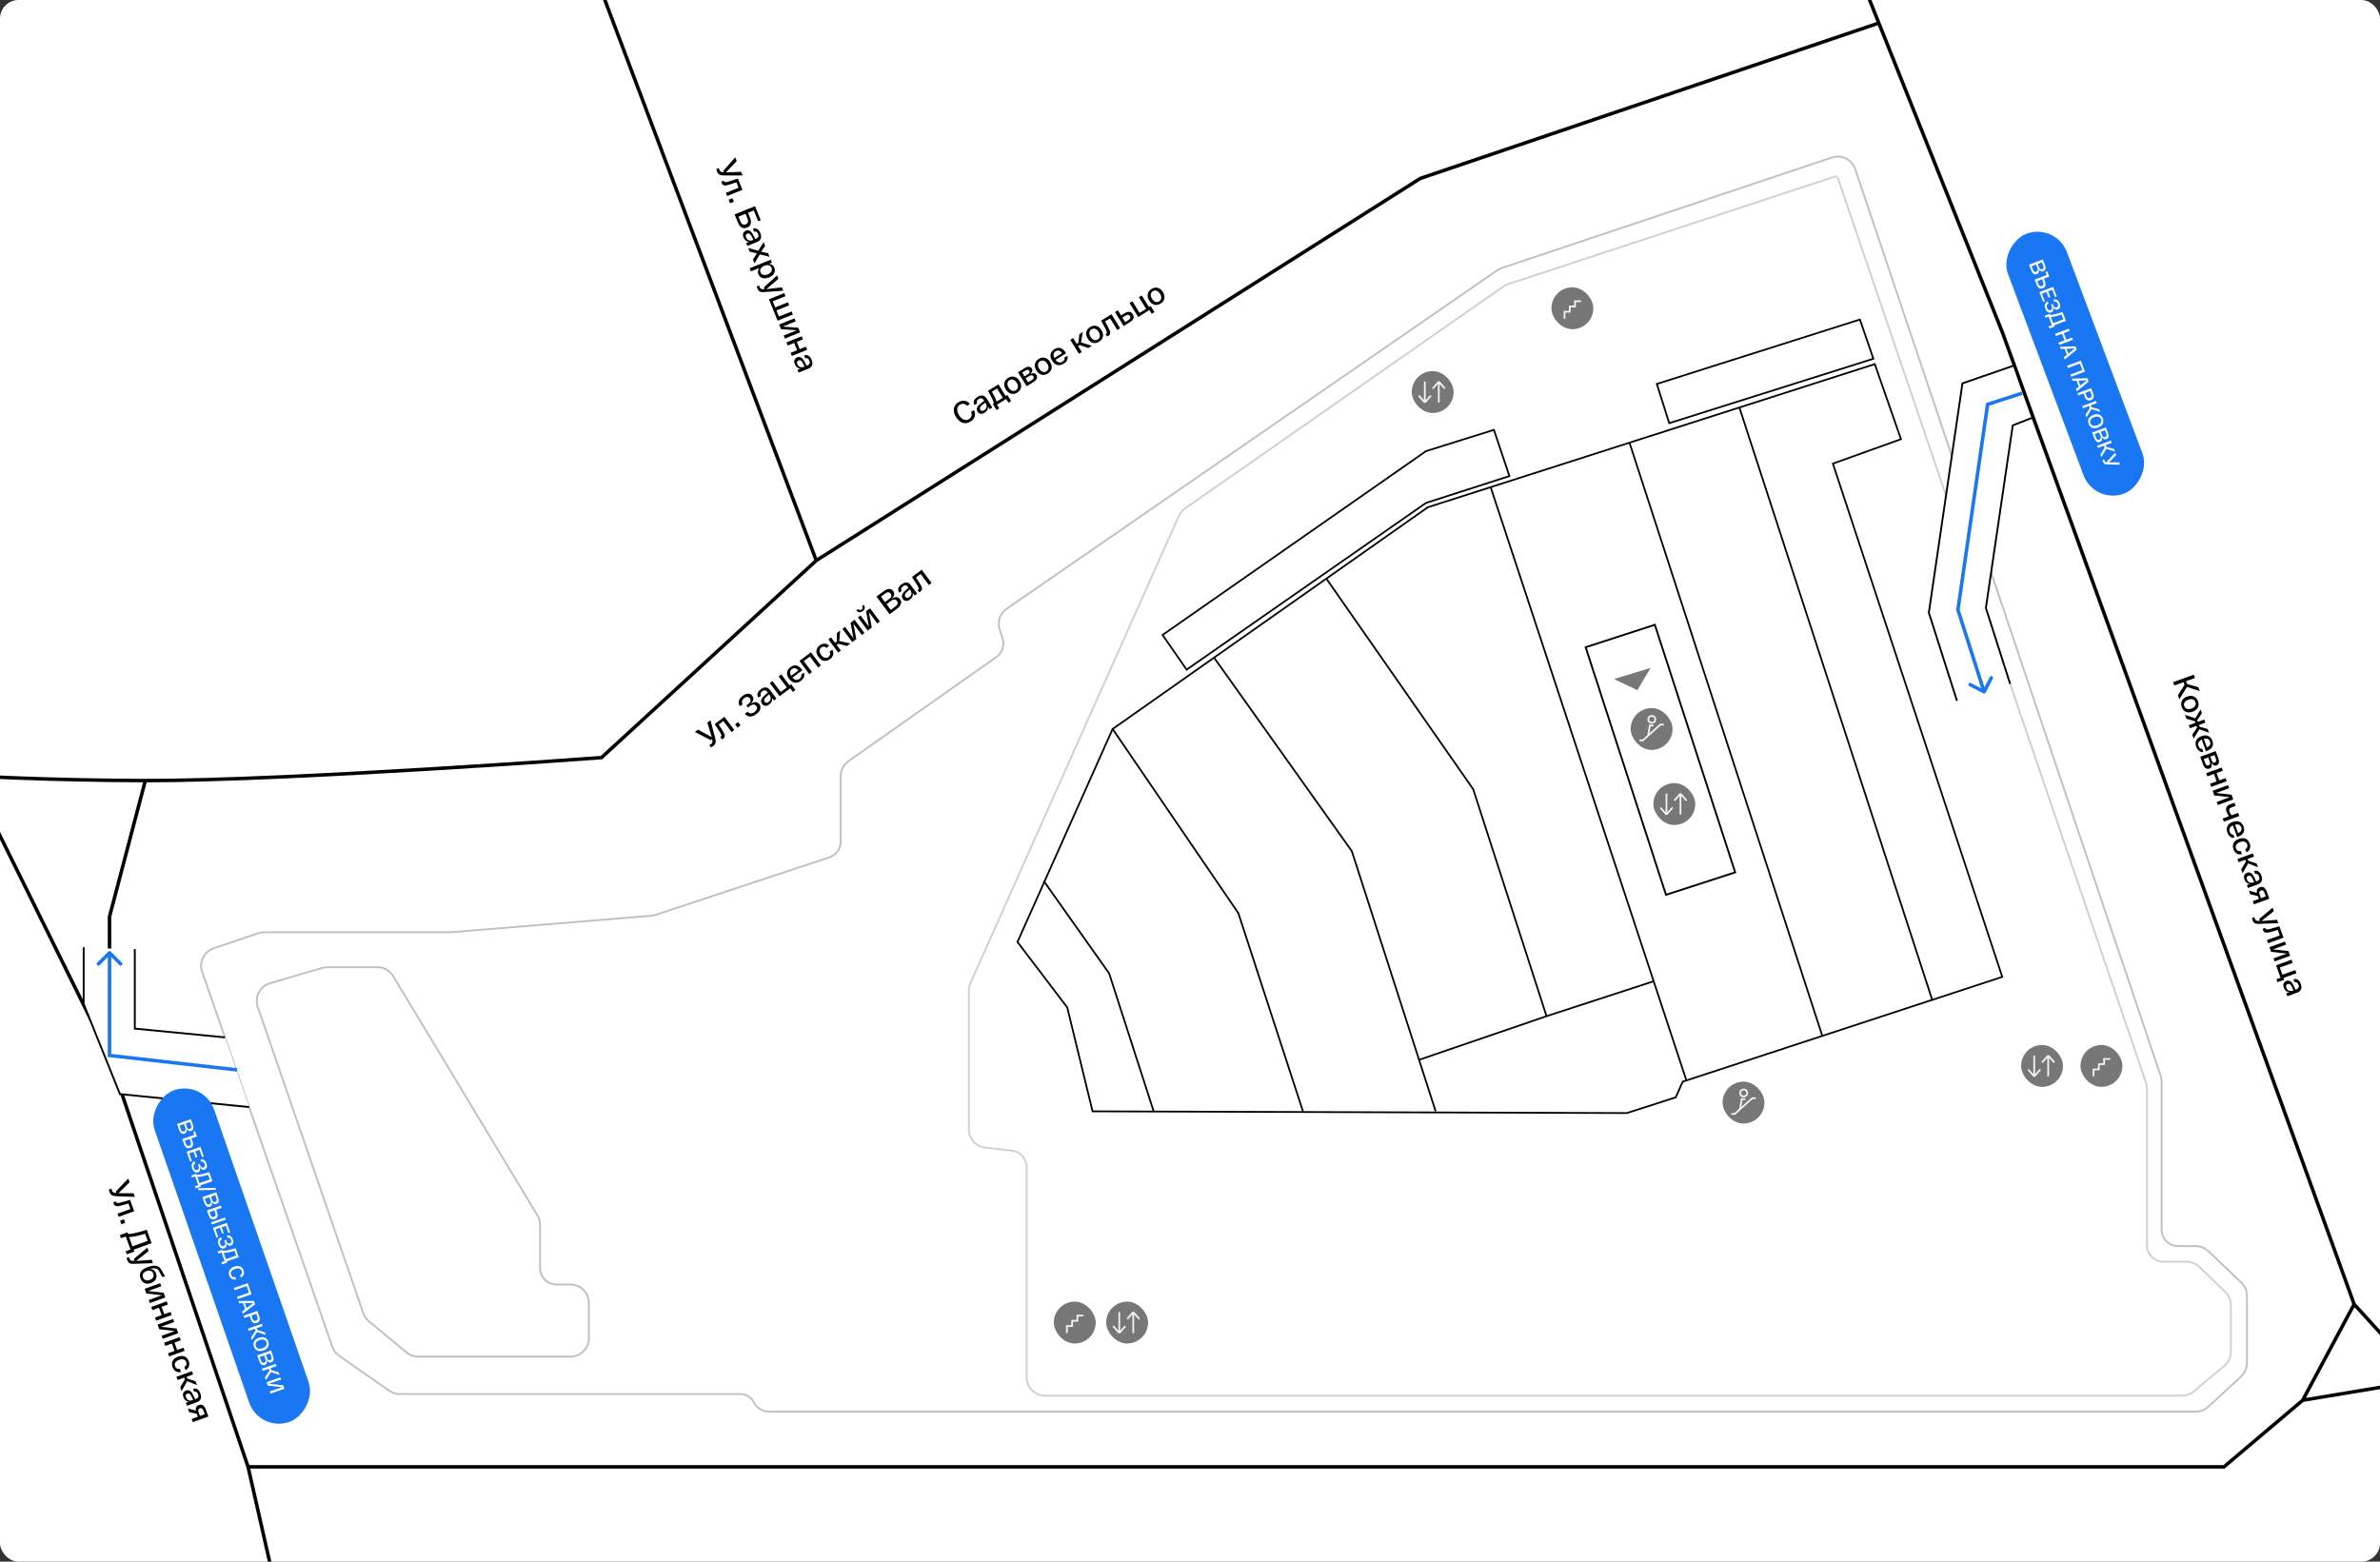
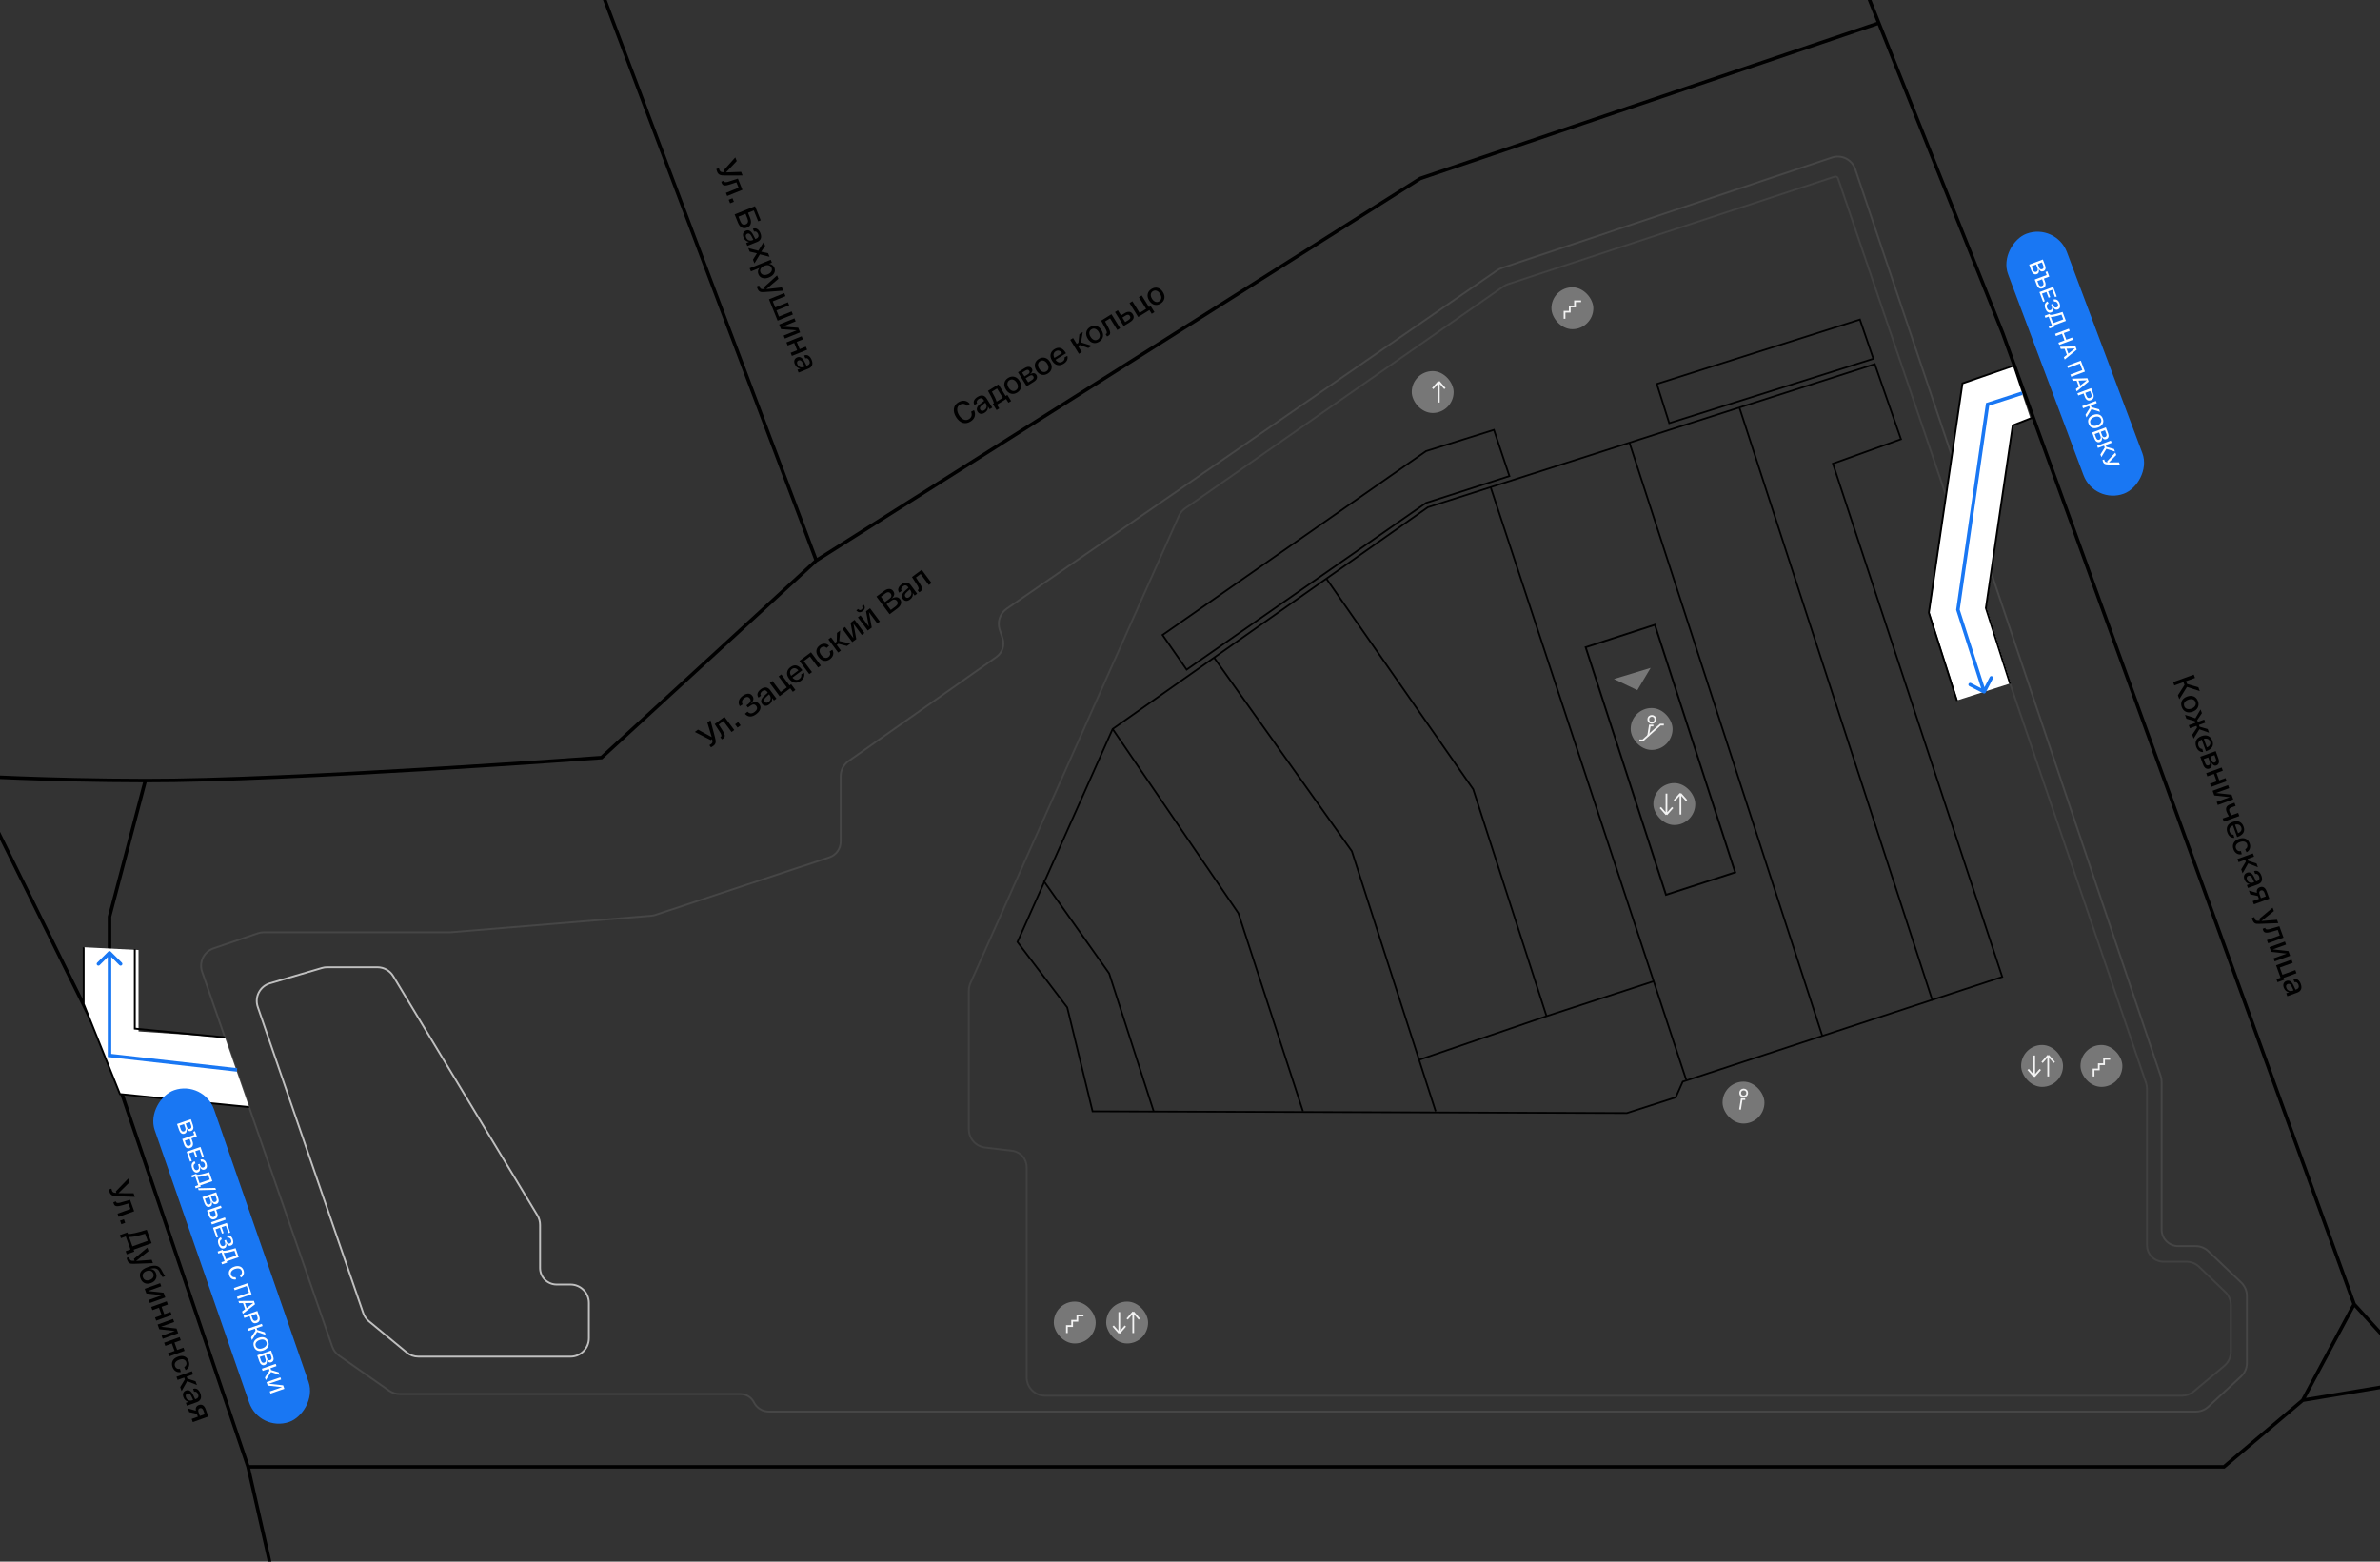
<svg xmlns="http://www.w3.org/2000/svg" width="1280" height="840" viewBox="0 0 1280 840" fill="none">
  <rect x="0" y="0" width="1280" height="840" fill="#333333" stroke="none" />
  <g clip-path="url(#clip0_921_11464)">
-     <rect width="1280" height="840" rx="10" fill="white" />
    <path d="M899.249 -265.695L1010.46 12.389M-247.19 391.782L-15.935 417.288M-15.935 417.288L-247.19 -130.004M-15.935 417.288L58.9 568.659M-15.935 417.288C-15.935 417.288 24.434 419.765 78.156 419.867M196.005 1198.3L147.944 852.975L133.413 788.994M439 301.5L225.116 -265.695M439 301.5L763.87 95.966L1010.46 12.389M439 301.5L323.5 407.5C323.5 407.5 154.712 420.011 78.156 419.867M1010.46 12.389L1077.03 179.073L1266.09 701.536M1592.38 1059.79L1303.3 742.385M133.413 788.994H1196.1L1238.43 753.185M133.413 788.994L58.9 568.659M1266.09 701.536L1238.43 753.185M1266.09 701.536L1303.3 742.385M58.9 568.659V493.064L78.156 419.867M1238.43 753.185L1303.3 742.385" stroke="black" stroke-width="1.878" />
    <path d="M1172.08 376.111L1171.31 373.998L1174.86 368.427L1174.31 366.918L1169.39 368.708L1168.74 366.929L1179.86 362.886L1180.51 364.666L1175.69 366.415L1176.24 367.909L1182.32 369.67L1183.08 371.735L1176.17 369.499L1172.08 376.111ZM1173.47 376.934C1173.99 375.918 1174.92 375.166 1176.27 374.677C1177.61 374.188 1178.8 374.168 1179.84 374.618C1180.9 375.074 1181.65 375.922 1182.1 377.161C1182.55 378.411 1182.52 379.544 1182 380.559C1181.5 381.582 1180.58 382.337 1179.23 382.826C1177.89 383.315 1176.69 383.331 1175.63 382.875C1174.59 382.425 1173.85 381.575 1173.39 380.326C1172.94 379.087 1172.97 377.956 1173.47 376.934ZM1179.3 376.199C1178.6 375.976 1177.79 376.029 1176.88 376.361C1175.97 376.692 1175.32 377.169 1174.92 377.793C1174.53 378.427 1174.46 379.11 1174.73 379.841C1174.99 380.571 1175.48 381.054 1176.19 381.288C1176.9 381.522 1177.71 381.473 1178.62 381.142C1179.53 380.811 1180.18 380.328 1180.57 379.694C1180.97 379.06 1181.03 378.377 1180.76 377.646C1180.5 376.915 1180.01 376.433 1179.3 376.199ZM1179.78 397.298L1179.02 395.217L1181.62 391.324L1181.29 390.435L1177.75 391.722L1177.16 390.086L1180.7 388.798L1180.38 387.909L1175.89 386.591L1175.13 384.51L1180.71 386.365L1183.5 381.611L1184.23 383.613L1181.69 387.376L1182.03 388.313L1185.48 387.06L1186.08 388.696L1182.63 389.949L1182.97 390.887L1187.33 392.144L1188.05 394.129L1182.86 392.275L1179.78 397.298ZM1184 395.961C1185.43 395.442 1186.65 395.42 1187.65 395.895C1188.66 396.367 1189.39 397.217 1189.84 398.446C1190.78 401.041 1189.7 402.9 1186.61 404.024L1186.41 404.099L1184.13 397.84C1183.3 398.216 1182.73 398.703 1182.43 399.303C1182.15 399.91 1182.14 400.568 1182.39 401.277C1182.76 402.283 1183.44 402.81 1184.43 402.859L1184.9 404.519C1184.07 404.57 1183.33 404.355 1182.67 403.874C1182.02 403.403 1181.52 402.686 1181.17 401.722C1180.71 400.44 1180.7 399.291 1181.16 398.273C1181.62 397.256 1182.56 396.485 1184 395.961ZM1185.25 397.452L1186.91 402.011C1187.68 401.695 1188.22 401.259 1188.52 400.706C1188.82 400.152 1188.85 399.547 1188.61 398.891C1188.37 398.234 1187.97 397.771 1187.39 397.501C1186.81 397.242 1186.1 397.226 1185.25 397.452ZM1189.34 410.194C1189.78 411.918 1189.4 412.996 1188.21 413.427C1187.57 413.662 1186.94 413.61 1186.32 413.27C1185.71 412.941 1185.2 412.225 1184.8 411.124L1183.33 407.057L1191.65 404.031L1193.05 407.891C1193.42 408.908 1193.5 409.742 1193.3 410.392C1193.1 411.05 1192.7 411.492 1192.07 411.719C1190.99 412.112 1190.08 411.604 1189.34 410.194ZM1191 406.193L1188.74 407.013L1189.48 409.046C1189.84 410.042 1190.4 410.403 1191.15 410.129C1191.9 409.856 1192.09 409.195 1191.71 408.147L1191 406.193ZM1186.02 410.503C1186.4 411.562 1187 411.943 1187.82 411.647C1188.61 411.358 1188.81 410.658 1188.4 409.546L1187.63 407.417L1185.21 408.295L1186.02 410.503ZM1186.54 415.884L1194.86 412.858L1195.48 414.558L1192.09 415.788L1193.54 419.759L1196.92 418.529L1197.54 420.229L1189.21 423.255L1188.6 421.555L1192.14 420.268L1190.7 416.296L1187.15 417.584L1186.54 415.884ZM1200.16 427.453L1201.08 429.979L1192.76 433.005L1192.16 431.368L1199.25 428.793L1190.89 427.873L1189.98 425.348L1198.3 422.321L1198.89 423.958L1191.81 426.533L1200.16 427.453ZM1203.72 437.243L1204.34 438.942L1196.02 441.968L1195.4 440.269L1198.74 439.056C1198.17 438.169 1197.76 437.36 1197.49 436.63C1196.79 434.692 1197.41 433.37 1199.34 432.666L1201.74 431.794L1202.36 433.493L1200.17 434.29C1199.54 434.518 1199.15 434.817 1198.98 435.189C1198.83 435.567 1198.87 436.074 1199.11 436.709C1199.31 437.26 1199.65 437.873 1200.13 438.548L1203.72 437.243ZM1200.78 442.115C1202.21 441.595 1203.43 441.573 1204.43 442.049C1205.44 442.521 1206.17 443.371 1206.61 444.599C1207.56 447.194 1206.48 449.053 1203.39 450.178L1203.18 450.253L1200.91 443.994C1200.07 444.369 1199.51 444.857 1199.21 445.456C1198.93 446.063 1198.91 446.721 1199.17 447.43C1199.54 448.437 1200.21 448.964 1201.2 449.012L1201.68 450.673C1200.85 450.724 1200.1 450.508 1199.45 450.027C1198.8 449.556 1198.3 448.839 1197.95 447.875C1197.48 446.594 1197.48 445.444 1197.94 444.427C1198.39 443.409 1199.34 442.638 1200.78 442.115ZM1202.03 443.605L1203.68 448.165C1204.46 447.848 1204.99 447.413 1205.3 446.859C1205.6 446.306 1205.63 445.701 1205.39 445.044C1205.15 444.387 1204.74 443.924 1204.17 443.655C1203.59 443.396 1202.88 443.379 1202.03 443.605ZM1204.1 451.252C1205.49 450.748 1206.69 450.714 1207.7 451.15C1208.72 451.583 1209.45 452.408 1209.89 453.626C1210.26 454.621 1210.3 455.554 1210.01 456.424C1209.74 457.291 1209.15 457.961 1208.24 458.434L1207.51 456.85C1208.06 456.529 1208.42 456.121 1208.59 455.629C1208.76 455.146 1208.75 454.64 1208.56 454.111C1208.31 453.422 1207.85 452.968 1207.17 452.747C1206.49 452.527 1205.67 452.59 1204.72 452.936C1203.76 453.283 1203.1 453.759 1202.72 454.364C1202.34 454.98 1202.28 455.643 1202.54 456.353C1202.75 456.914 1203.07 457.322 1203.53 457.578C1203.99 457.839 1204.55 457.912 1205.21 457.794L1205.67 459.477C1204.64 459.708 1203.73 459.577 1202.94 459.085C1202.15 458.604 1201.58 457.855 1201.21 456.838C1200.76 455.599 1200.78 454.483 1201.27 453.489C1201.76 452.506 1202.71 451.761 1204.1 451.252ZM1206.11 469.741L1205.35 467.629L1207.84 463.465L1207.48 462.48L1203.94 463.768L1203.32 462.068L1211.65 459.042L1212.27 460.742L1208.82 461.995L1209.19 463.012L1213.62 464.475L1214.36 466.493L1209.1 464.41L1206.11 469.741ZM1208.5 469.432C1210.03 468.877 1211.3 469.679 1212.32 471.837L1213.4 474.107L1214.04 473.876C1214.52 473.699 1214.86 473.403 1215.05 472.988C1215.23 472.584 1215.22 472.08 1215 471.476C1214.8 470.936 1214.51 470.537 1214.13 470.28C1213.76 470.019 1213.33 469.959 1212.84 470.101L1212.28 468.544C1213.21 468.241 1214.01 468.328 1214.68 468.806C1215.34 469.283 1215.86 470.025 1216.22 471.031C1216.63 472.164 1216.68 473.131 1216.36 473.931C1216.04 474.731 1215.35 475.322 1214.31 475.703L1208.98 477.637L1208.41 476.065L1210.03 475.476C1209.36 475.419 1208.77 475.183 1208.26 474.769C1207.75 474.355 1207.36 473.772 1207.09 473.02C1206.76 472.12 1206.74 471.361 1207.02 470.744C1207.3 470.127 1207.79 469.69 1208.5 469.432ZM1209.19 471.087C1208.81 471.225 1208.54 471.466 1208.39 471.809C1208.26 472.158 1208.28 472.593 1208.47 473.111C1208.74 473.863 1209.2 474.377 1209.82 474.652C1210.46 474.924 1211.15 474.925 1211.89 474.656L1212.34 474.494L1211.36 472.44C1210.77 471.226 1210.05 470.775 1209.19 471.087ZM1219.09 479.526L1220.5 483.402L1212.18 486.428L1211.56 484.713L1214.88 483.506L1214.32 481.965L1210.23 481.059L1209.5 479.057L1213.79 480.268C1213.53 478.731 1214.07 477.719 1215.42 477.23C1216.22 476.937 1216.94 476.987 1217.58 477.38C1218.21 477.773 1218.72 478.488 1219.09 479.526ZM1215.97 483.107L1218.58 482.16L1217.87 480.206C1217.67 479.656 1217.4 479.274 1217.06 479.062C1216.73 478.847 1216.35 478.814 1215.94 478.964C1215.53 479.114 1215.26 479.38 1215.13 479.761C1215.02 480.139 1215.06 480.603 1215.26 481.153L1215.97 483.107ZM1224.63 494.75L1225.29 496.561L1215.05 496.938C1213.98 497.013 1213.19 496.899 1212.67 496.596C1212.16 496.293 1211.74 495.701 1211.42 494.822C1211.3 494.494 1211.2 494.148 1211.11 493.783L1212.41 493.309C1212.55 493.74 1212.65 494.046 1212.71 494.226C1212.87 494.671 1213.1 494.973 1213.38 495.133C1213.66 495.297 1214.1 495.358 1214.71 495.317L1215.4 495.282L1215.04 494.297L1222.26 488.237L1222.93 490.064L1216.22 495.415L1224.63 494.75ZM1225.88 498.204L1228.12 504.352L1219.8 507.378L1219.18 505.679L1226.1 503.161L1225.03 500.206C1224.63 500.317 1224.07 500.478 1223.35 500.689C1222.75 500.873 1222.3 501.005 1222.02 501.084C1221.75 501.159 1221.38 501.256 1220.92 501.375C1220.47 501.491 1220.14 501.564 1219.92 501.595C1219.72 501.622 1219.45 501.647 1219.12 501.67C1218.81 501.699 1218.57 501.684 1218.4 501.625C1218.25 501.572 1218.08 501.496 1217.89 501.398C1217.7 501.3 1217.55 501.163 1217.44 500.988C1217.31 500.816 1217.21 500.609 1217.12 500.365C1217.02 500.079 1216.94 499.818 1216.91 499.58L1218.27 499.083C1218.3 499.203 1218.35 499.338 1218.4 499.486C1218.56 499.931 1219.23 500.036 1220.4 499.801C1220.96 499.683 1222.56 499.221 1225.21 498.415C1225.44 498.341 1225.67 498.271 1225.88 498.204ZM1230.75 511.584L1231.67 514.109L1223.34 517.135L1222.75 515.499L1229.83 512.924L1221.48 512.004L1220.56 509.478L1228.88 506.452L1229.48 508.089L1222.39 510.664L1230.75 511.584ZM1224.11 519.237L1232.43 516.21L1233.05 517.91L1226.12 520.428L1227.53 524.304L1234.46 521.786L1235.07 523.486L1228.15 526.004L1228.51 527.005L1224.89 528.322L1224.31 526.717L1226.53 525.909L1224.11 519.237ZM1229.67 527.655C1231.19 527.1 1232.47 527.902 1233.49 530.06L1234.57 532.33L1235.2 532.099C1235.69 531.922 1236.03 531.626 1236.21 531.211C1236.4 530.807 1236.38 530.303 1236.16 529.699C1235.97 529.159 1235.68 528.76 1235.3 528.503C1234.93 528.242 1234.5 528.182 1234.01 528.324L1233.44 526.767C1234.38 526.464 1235.18 526.551 1235.84 527.029C1236.51 527.506 1237.02 528.248 1237.39 529.254C1237.8 530.387 1237.85 531.354 1237.52 532.154C1237.2 532.954 1236.52 533.545 1235.47 533.926L1230.15 535.86L1229.58 534.288L1231.2 533.699C1230.53 533.642 1229.94 533.406 1229.43 532.992C1228.92 532.578 1228.53 531.995 1228.25 531.243C1227.93 530.343 1227.9 529.584 1228.18 528.967C1228.46 528.35 1228.96 527.913 1229.67 527.655ZM1230.36 529.31C1229.98 529.448 1229.71 529.689 1229.56 530.032C1229.42 530.381 1229.45 530.815 1229.64 531.334C1229.91 532.086 1230.36 532.6 1230.99 532.875C1231.63 533.147 1232.32 533.148 1233.06 532.879L1233.5 532.717L1232.52 530.663C1231.94 529.449 1231.22 528.998 1230.36 529.31Z" fill="black" />
    <path d="M514.191 224.351C513.223 222.79 512.832 221.295 513.019 219.866C513.201 218.427 513.99 217.274 515.388 216.407C516.537 215.694 517.666 215.418 518.774 215.579C519.876 215.731 520.815 216.282 521.59 217.233L520.148 218.307C519.642 217.705 519.025 217.352 518.297 217.247C517.578 217.136 516.879 217.292 516.199 217.714C515.28 218.284 514.813 219.091 514.798 220.135C514.782 221.179 515.116 222.252 515.8 223.353C516.501 224.483 517.339 225.256 518.313 225.672C519.282 226.079 520.226 225.997 521.145 225.427C521.873 224.975 522.325 224.389 522.502 223.67C522.672 222.94 522.59 222.209 522.254 221.476L523.853 220.623C524.397 221.797 524.513 222.925 524.203 224.007C523.902 225.082 523.153 225.991 521.956 226.734C520.51 227.631 519.099 227.857 517.722 227.412C516.348 226.951 515.172 225.931 514.191 224.351ZM525.734 221.385C524.879 220.006 525.402 218.594 527.303 217.149L529.304 215.629L528.947 215.054C528.674 214.614 528.315 214.346 527.871 214.25C527.437 214.148 526.947 214.267 526.401 214.605C525.913 214.908 525.582 215.273 525.408 215.699C525.229 216.115 525.259 216.548 525.498 216.996L524.09 217.87C523.602 217.019 523.523 216.219 523.854 215.47C524.185 214.721 524.805 214.064 525.715 213.499C526.739 212.864 527.676 212.621 528.525 212.77C529.373 212.92 530.092 213.469 530.68 214.417L533.666 219.228L532.244 220.11L531.335 218.645C531.417 219.311 531.307 219.936 531.007 220.52C530.706 221.105 530.216 221.608 529.536 222.03C528.722 222.535 527.985 222.714 527.323 222.567C526.662 222.421 526.133 222.026 525.734 221.385ZM527.212 220.368C527.426 220.713 527.716 220.924 528.083 221.002C528.453 221.064 528.873 220.949 529.342 220.658C530.022 220.236 530.432 219.69 530.572 219.019C530.707 218.339 530.567 217.663 530.151 216.993L529.901 216.591L528.092 217.972C527.024 218.794 526.731 219.593 527.212 220.368ZM540.858 213.014L541.778 212.443L543.81 215.718L542.359 216.618L541.111 214.608L536.171 217.674L537.418 219.684L535.968 220.585L533.936 217.31L534.51 216.953C534.455 216.523 534.271 215.948 533.957 215.228C533.636 214.498 533.32 213.839 533.008 213.25C532.69 212.652 532.144 211.645 531.371 210.228L536.972 206.752L540.858 213.014ZM539.322 213.968L536.22 208.969L533.477 210.672C533.562 210.831 533.689 211.077 533.856 211.411C534.033 211.739 534.158 211.973 534.232 212.113C534.299 212.243 534.407 212.449 534.554 212.729C534.695 212.999 534.8 213.199 534.868 213.33C534.929 213.451 535.016 213.622 535.128 213.845C535.233 214.058 535.312 214.228 535.364 214.355C535.416 214.481 535.479 214.635 535.551 214.816C535.633 214.99 535.692 215.139 535.729 215.262C535.775 215.38 535.822 215.509 535.871 215.652C535.913 215.784 535.948 215.915 535.975 216.044L539.322 213.968ZM543.746 211.759C542.645 211.461 541.718 210.703 540.963 209.487C540.209 208.271 539.945 207.109 540.172 206C540.402 204.875 541.078 203.966 542.198 203.27C543.328 202.569 544.443 202.368 545.543 202.666C546.647 202.949 547.576 203.699 548.331 204.915C549.086 206.131 549.348 207.301 549.117 208.426C548.89 209.535 548.212 210.44 547.082 211.141C545.962 211.836 544.85 212.042 543.746 211.759ZM541.83 206.204C541.756 206.94 541.975 207.719 542.486 208.542C542.997 209.366 543.598 209.908 544.29 210.168C544.992 210.422 545.673 210.344 546.333 209.934C546.994 209.524 547.366 208.949 547.45 208.207C547.533 207.466 547.32 206.683 546.809 205.86C546.298 205.036 545.691 204.497 544.99 204.243C544.288 203.989 543.607 204.067 542.947 204.477C542.286 204.887 541.914 205.462 541.83 206.204ZM553.994 201.222C555.592 200.442 556.724 200.588 557.39 201.661C557.752 202.245 557.83 202.873 557.624 203.545C557.427 204.21 556.831 204.852 555.835 205.47L552.158 207.752L547.488 200.226L550.978 198.06C551.897 197.49 552.696 197.239 553.376 197.308C554.059 197.362 554.576 197.671 554.926 198.236C555.532 199.213 555.221 200.208 553.994 201.222ZM549.737 200.422L551.003 202.461L552.842 201.32C553.742 200.762 553.981 200.142 553.559 199.463C553.137 198.783 552.452 198.737 551.504 199.325L549.737 200.422ZM554.978 204.41C555.936 203.816 556.186 203.151 555.728 202.413C555.282 201.695 554.557 201.648 553.552 202.272L551.627 203.466L552.982 205.649L554.978 204.41ZM560.184 201.558C559.083 201.259 558.156 200.502 557.401 199.286C556.647 198.07 556.383 196.908 556.61 195.799C556.84 194.674 557.516 193.764 558.636 193.069C559.766 192.368 560.881 192.167 561.981 192.465C563.085 192.748 564.015 193.498 564.769 194.714C565.524 195.93 565.786 197.1 565.555 198.224C565.328 199.333 564.65 200.238 563.52 200.94C562.4 201.635 561.288 201.841 560.184 201.558ZM558.268 196.003C558.194 196.738 558.413 197.518 558.924 198.341C559.435 199.165 560.036 199.707 560.728 199.967C561.43 200.221 562.111 200.143 562.772 199.733C563.432 199.323 563.804 198.747 563.888 198.006C563.972 197.264 563.758 196.482 563.247 195.659C562.736 194.835 562.129 194.296 561.428 194.042C560.726 193.788 560.045 193.866 559.385 194.276C558.724 194.686 558.352 195.261 558.268 196.003ZM565.859 194.038C565.057 192.745 564.786 191.56 565.046 190.484C565.3 189.398 565.983 188.51 567.093 187.821C569.439 186.365 571.48 187.035 573.215 189.831L573.331 190.017L567.672 193.529C568.211 194.269 568.804 194.723 569.452 194.891C570.104 195.044 570.75 194.921 571.392 194.523C572.302 193.958 572.678 193.187 572.523 192.21L574.05 191.401C574.271 192.206 574.213 192.978 573.876 193.717C573.549 194.451 572.95 195.088 572.078 195.629C570.92 196.348 569.796 196.588 568.706 196.349C567.616 196.11 566.667 195.34 565.859 194.038ZM567.062 192.515L571.184 189.957C570.716 189.266 570.18 188.83 569.576 188.647C568.972 188.465 568.373 188.558 567.78 188.926C567.186 189.295 566.817 189.789 566.671 190.41C566.536 191.025 566.666 191.726 567.062 192.515ZM587.202 186.004L585.292 187.19L580.705 185.6L579.815 186.153L581.802 189.355L580.265 190.309L575.595 182.783L577.132 181.83L579.066 184.946L579.985 184.376L580.507 179.735L582.331 178.603L581.371 184.172L587.202 186.004ZM587.8 184.42C586.7 184.121 585.772 183.364 585.018 182.148C584.263 180.932 583.999 179.769 584.226 178.66C584.457 177.536 585.132 176.626 586.252 175.931C587.382 175.23 588.497 175.028 589.598 175.327C590.702 175.61 591.631 176.359 592.386 177.575C593.14 178.791 593.402 179.962 593.172 181.086C592.945 182.195 592.267 183.1 591.137 183.801C590.016 184.497 588.904 184.703 587.8 184.42ZM585.885 178.864C585.811 179.6 586.029 180.38 586.54 181.203C587.051 182.026 587.653 182.568 588.345 182.828C589.046 183.083 589.727 183.005 590.388 182.595C591.049 182.185 591.421 181.609 591.504 180.868C591.588 180.126 591.374 179.344 590.863 178.52C590.352 177.697 589.746 177.158 589.044 176.904C588.343 176.649 587.662 176.727 587.001 177.137C586.34 177.547 585.968 178.123 585.885 178.864ZM592.206 172.475L597.764 169.025L602.435 176.551L600.898 177.505L597.012 171.243L594.341 172.901C594.532 173.273 594.804 173.787 595.158 174.442C595.462 174.996 595.682 175.404 595.817 175.665C595.947 175.916 596.117 176.255 596.328 176.68C596.534 177.097 596.674 177.408 596.748 177.613C596.817 177.81 596.896 178.065 596.986 178.381C597.079 178.681 597.114 178.918 597.089 179.093C597.068 179.252 597.03 179.435 596.973 179.642C596.916 179.85 596.813 180.027 596.665 180.172C596.522 180.327 596.341 180.472 596.12 180.609C595.862 180.769 595.62 180.893 595.395 180.979L594.629 179.744C594.74 179.688 594.863 179.619 594.997 179.536C595.399 179.286 595.365 178.611 594.894 177.511C594.664 176.99 593.883 175.519 592.552 173.096C592.431 172.879 592.316 172.672 592.206 172.475ZM604.773 168.516C606.764 167.28 608.25 167.452 609.231 169.031C610.217 170.621 609.715 172.034 607.723 173.269L605.052 174.927L604.333 175.373L599.663 167.847L601.2 166.893L602.92 169.665L604.773 168.516ZM606.877 172.163C607.921 171.515 608.19 170.785 607.685 169.971C607.186 169.166 606.415 169.088 605.371 169.736L603.633 170.814L605.139 173.242L606.877 172.163ZM612.146 170.525L607.475 162.999L609.012 162.045L612.898 168.307L616.403 166.132L612.517 159.87L614.053 158.917L617.939 165.179L618.844 164.617L620.876 167.892L619.426 168.792L618.178 166.781L612.146 170.525ZM620.831 163.921C619.73 163.623 618.803 162.866 618.048 161.65C617.294 160.434 617.03 159.271 617.257 158.162C617.487 157.038 618.163 156.128 619.283 155.433C620.413 154.732 621.528 154.53 622.628 154.829C623.732 155.112 624.661 155.861 625.416 157.077C626.171 158.293 626.433 159.464 626.202 160.588C625.975 161.697 625.297 162.602 624.167 163.303C623.047 163.998 621.935 164.205 620.831 163.921ZM618.915 158.366C618.841 159.102 619.06 159.881 619.571 160.705C620.082 161.528 620.683 162.07 621.375 162.33C622.077 162.585 622.758 162.507 623.418 162.097C624.079 161.687 624.451 161.111 624.535 160.37C624.618 159.628 624.405 158.846 623.894 158.022C623.383 157.199 622.776 156.66 622.075 156.406C621.373 156.151 620.692 156.229 620.032 156.639C619.371 157.049 618.999 157.625 618.915 158.366Z" fill="black" />
    <path d="M380.438 388.704L382.105 387.461L384.553 396.684C384.885 397.884 384.983 398.816 384.846 399.481C384.711 400.129 384.323 400.693 383.681 401.171C383.275 401.474 382.843 401.753 382.387 402.009L381.508 400.83C381.888 400.603 382.208 400.393 382.47 400.197C382.796 399.955 383.009 399.676 383.112 399.361C383.214 399.045 383.194 398.604 383.051 398.035L382.921 397.606L382.257 398.101L373.703 393.725L375.397 392.462L382.782 396.486L380.438 388.704ZM384.367 389.486L389.611 385.576L394.905 392.677L393.455 393.758L389.05 387.85L386.529 389.729C386.752 390.083 387.067 390.572 387.475 391.195C387.825 391.721 388.079 392.109 388.236 392.357C388.386 392.596 388.585 392.919 388.831 393.326C389.071 393.723 389.237 394.021 389.329 394.22C389.414 394.409 389.515 394.657 389.631 394.964C389.75 395.255 389.804 395.489 389.795 395.664C389.788 395.824 389.765 396.01 389.726 396.222C389.687 396.434 389.599 396.618 389.464 396.776C389.335 396.942 389.166 397.103 388.959 397.258C388.715 397.44 388.484 397.583 388.268 397.688L387.399 396.523C387.505 396.458 387.621 396.378 387.748 396.284C388.127 396.001 388.036 395.331 387.473 394.275C387.2 393.776 386.296 392.376 384.764 390.075C384.625 389.87 384.492 389.673 384.367 389.486ZM396.656 391.372L395.342 389.61L396.982 388.388L398.296 390.15L396.656 391.372ZM403.554 378.64C404.525 378 405.433 377.682 406.278 377.684C407.125 377.671 407.832 378.044 408.398 378.802C409.031 379.652 409.181 380.551 408.85 381.502C408.52 382.436 407.804 383.314 406.702 384.136C404.344 385.893 402.322 385.84 400.638 383.976L402.027 382.814C403.103 383.993 404.368 384.041 405.823 382.957C406.501 382.451 406.92 381.921 407.082 381.365C407.243 380.808 407.126 380.264 406.728 379.731C405.933 378.665 404.822 378.664 403.395 379.728L402.257 380.576L401.408 379.438L402.479 378.64C403.12 378.162 403.506 377.67 403.636 377.166C403.759 376.653 403.639 376.152 403.275 375.664C402.904 375.167 402.454 374.912 401.925 374.899C401.397 374.871 400.845 375.072 400.267 375.503C399.679 375.941 399.295 376.453 399.113 377.038C398.931 377.623 399.034 378.242 399.422 378.895L397.881 379.854C397.282 378.824 397.124 377.839 397.406 376.898C397.688 375.957 398.349 375.099 399.388 374.324C400.381 373.583 401.345 373.188 402.278 373.139C403.22 373.083 403.998 373.466 404.611 374.289C405.123 374.975 405.292 375.692 405.118 376.44C404.947 377.172 404.426 377.905 403.554 378.64ZM409.855 378.602C408.885 377.301 409.286 375.849 411.057 374.248L412.921 372.563L412.517 372.021C412.208 371.605 411.827 371.368 411.377 371.311C410.935 371.246 410.457 371.406 409.942 371.79C409.481 372.133 409.183 372.525 409.046 372.964C408.903 373.394 408.969 373.822 409.245 374.249L407.917 375.239C407.358 374.433 407.212 373.643 407.478 372.868C407.744 372.094 408.306 371.386 409.164 370.746C410.131 370.026 411.043 369.704 411.902 369.781C412.76 369.858 413.523 370.343 414.19 371.238L417.574 375.778L416.232 376.778L415.202 375.395C415.34 376.052 415.284 376.684 415.034 377.291C414.785 377.899 414.339 378.442 413.698 378.92C412.93 379.493 412.21 379.734 411.539 379.644C410.867 379.555 410.306 379.207 409.855 378.602ZM411.241 377.463C411.483 377.788 411.79 377.974 412.162 378.02C412.536 378.051 412.944 377.901 413.387 377.571C414.028 377.093 414.391 376.513 414.474 375.833C414.55 375.143 414.353 374.482 413.881 373.85L413.598 373.471L411.914 375.001C410.919 375.91 410.695 376.731 411.241 377.463ZM419.3 374.491L414.006 367.39L415.457 366.309L419.861 372.217L423.168 369.752L418.763 363.843L420.213 362.762L424.618 368.671L425.472 368.035L427.775 371.124L426.406 372.145L424.992 370.247L419.3 374.491ZM424.426 365.146C423.517 363.926 423.146 362.769 423.314 361.674C423.475 360.57 424.079 359.627 425.127 358.846C427.341 357.196 429.431 357.69 431.397 360.328L431.529 360.504L426.189 364.485C426.789 365.176 427.419 365.578 428.079 365.69C428.741 365.787 429.375 365.609 429.981 365.158C430.839 364.518 431.149 363.718 430.91 362.757L432.363 361.822C432.652 362.605 432.66 363.379 432.387 364.144C432.123 364.903 431.581 365.589 430.758 366.202C429.665 367.017 428.566 367.352 427.459 367.206C426.353 367.061 425.342 366.374 424.426 365.146ZM425.496 363.526L429.385 360.626C428.86 359.978 428.288 359.589 427.671 359.459C427.054 359.328 426.465 359.472 425.905 359.89C425.345 360.307 425.019 360.831 424.927 361.462C424.844 362.086 425.034 362.774 425.496 363.526ZM435.247 362.602L429.954 355.501L436.16 350.874L441.454 357.975L440.004 359.056L435.599 353.148L432.293 355.613L436.698 361.521L435.247 362.602ZM440.215 353.375C439.332 352.192 438.955 351.054 439.082 349.961C439.202 348.859 439.782 347.921 440.821 347.147C441.67 346.514 442.552 346.207 443.467 346.228C444.375 346.24 445.187 346.612 445.901 347.344L444.596 348.506C444.129 348.068 443.635 347.839 443.114 347.819C442.603 347.793 442.121 347.948 441.669 348.285C441.082 348.723 440.781 349.299 440.765 350.013C440.75 350.728 441.045 351.491 441.651 352.305C442.257 353.118 442.905 353.619 443.594 353.808C444.292 353.99 444.944 353.856 445.549 353.404C446.028 353.047 446.324 352.616 446.439 352.109C446.555 351.586 446.463 351.029 446.163 350.438L447.639 349.506C448.157 350.427 448.295 351.337 448.051 352.235C447.816 353.127 447.265 353.896 446.398 354.543C445.341 355.331 444.266 355.633 443.173 355.45C442.09 355.259 441.104 354.568 440.215 353.375ZM457.343 346.13L455.541 347.474L450.835 346.28L449.995 346.907L452.248 349.929L450.798 351.01L445.504 343.909L446.954 342.828L449.146 345.768L450.013 345.122L450.138 340.453L451.86 339.17L451.377 344.801L457.343 346.13ZM457.451 335.002L459.606 333.396L464.899 340.497L463.504 341.537L458.998 335.493L460.522 343.76L458.368 345.366L453.074 338.265L454.47 337.225L458.975 343.269L457.451 335.002ZM465.08 327.101C465.002 327.693 464.638 328.232 463.987 328.717C463.337 329.202 462.712 329.401 462.112 329.313C461.522 329.219 460.999 328.885 460.543 328.311L461.506 327.594C461.748 327.863 462.032 328.045 462.356 328.141C462.682 328.221 463.017 328.133 463.361 327.877C463.984 327.412 464.07 326.792 463.62 326.018L464.568 325.311C464.988 325.912 465.159 326.508 465.08 327.101ZM465.775 328.796L467.93 327.19L473.224 334.291L471.828 335.332L467.322 329.288L468.847 337.554L466.692 339.161L461.398 332.06L462.794 331.019L467.3 337.063L465.775 328.796ZM479.375 322.136C480.301 321.53 481.179 321.228 482.008 321.228C482.831 321.219 483.515 321.58 484.06 322.312C484.66 323.116 484.814 323.964 484.523 324.856C484.232 325.747 483.594 326.56 482.609 327.294L478.449 330.396L471.377 320.91L475.47 317.859C476.4 317.165 477.298 316.805 478.164 316.778C479.038 316.744 479.772 317.125 480.365 317.92C481.382 319.284 481.052 320.69 479.375 322.136ZM473.774 320.957L475.946 323.871L478.439 322.012C478.972 321.615 479.286 321.177 479.379 320.7C479.482 320.215 479.362 319.743 479.018 319.282C478.682 318.83 478.265 318.592 477.77 318.568C477.274 318.544 476.751 318.738 476.199 319.149L473.774 320.957ZM481.595 326.216C482.218 325.752 482.599 325.264 482.738 324.753C482.87 324.232 482.755 323.728 482.391 323.24C482.034 322.762 481.592 322.508 481.065 322.479C480.54 322.435 479.979 322.635 479.383 323.08L476.794 325.009L479.088 328.085L481.595 326.216ZM485.554 322.168C484.584 320.868 484.985 319.416 486.757 317.814L488.621 316.129L488.217 315.587C487.907 315.172 487.527 314.935 487.076 314.877C486.635 314.813 486.156 314.973 485.641 315.357C485.181 315.7 484.882 316.092 484.745 316.531C484.602 316.961 484.669 317.389 484.945 317.816L483.616 318.806C483.058 318 482.911 317.209 483.177 316.435C483.443 315.66 484.005 314.953 484.863 314.313C485.83 313.593 486.743 313.271 487.601 313.348C488.46 313.424 489.222 313.91 489.889 314.804L493.273 319.344L491.932 320.344L490.901 318.962C491.039 319.618 490.983 320.25 490.734 320.858C490.484 321.466 490.038 322.009 489.397 322.487C488.629 323.06 487.909 323.301 487.238 323.211C486.567 323.121 486.005 322.774 485.554 322.168ZM486.94 321.03C487.182 321.355 487.49 321.541 487.861 321.587C488.235 321.617 488.644 321.467 489.086 321.137C489.728 320.659 490.09 320.08 490.173 319.4C490.25 318.71 490.052 318.049 489.581 317.417L489.298 317.037L487.613 318.567C486.619 319.477 486.394 320.298 486.94 321.03ZM490.465 310.391L495.709 306.481L501.003 313.582L499.553 314.663L495.148 308.754L492.628 310.633C492.85 310.988 493.165 311.477 493.573 312.1C493.923 312.626 494.177 313.013 494.334 313.262C494.484 313.501 494.683 313.824 494.93 314.23C495.17 314.628 495.336 314.926 495.427 315.124C495.512 315.314 495.613 315.562 495.729 315.869C495.848 316.16 495.903 316.393 495.893 316.569C495.886 316.729 495.863 316.915 495.824 317.127C495.785 317.338 495.698 317.523 495.562 317.68C495.433 317.847 495.265 318.007 495.057 318.162C494.813 318.344 494.583 318.488 494.366 318.593L493.497 317.428C493.603 317.363 493.72 317.283 493.846 317.189C494.225 316.906 494.134 316.236 493.571 315.18C493.298 314.681 492.395 313.281 490.862 310.98C490.723 310.774 490.59 310.578 490.465 310.391Z" fill="black" />
    <path d="M398.588 92.43L399.368 94.357L389.826 94.388C388.581 94.406 387.654 94.264 387.046 93.963C386.453 93.668 386.006 93.15 385.706 92.408C385.516 91.938 385.355 91.45 385.223 90.945L386.586 90.393C386.709 90.817 386.832 91.181 386.955 91.484C387.107 91.86 387.322 92.137 387.601 92.316C387.881 92.495 388.313 92.588 388.899 92.594L389.348 92.576L389.037 91.808L395.437 84.642L396.23 86.601L390.466 92.725L398.588 92.43ZM396.836 96.032L399.289 102.096L391.079 105.418L390.4 103.741L397.232 100.977L396.053 98.063C395.654 98.188 395.101 98.369 394.395 98.606C393.797 98.812 393.358 98.959 393.078 99.048C392.809 99.132 392.446 99.243 391.99 99.378C391.545 99.51 391.215 99.595 390.999 99.633C390.795 99.668 390.529 99.702 390.203 99.737C389.891 99.778 389.651 99.772 389.484 99.718C389.331 99.67 389.157 99.601 388.962 99.51C388.767 99.418 388.61 99.287 388.493 99.116C388.364 98.949 388.252 98.746 388.154 98.505C388.04 98.223 387.96 97.964 387.913 97.728L389.26 97.183C389.296 97.302 389.344 97.434 389.403 97.581C389.581 98.019 390.252 98.1 391.416 97.824C391.968 97.686 393.551 97.167 396.165 96.267C396.399 96.184 396.623 96.106 396.836 96.032ZM391.898 107.442L393.935 106.618L394.702 108.514L392.665 109.338L391.898 107.442ZM403.424 117.228C403.88 118.356 403.99 119.393 403.753 120.34C403.527 121.283 402.86 121.978 401.752 122.426C400.635 122.878 399.661 122.846 398.833 122.331C398.015 121.811 397.377 120.987 396.921 119.858L395.089 115.33L406.057 110.892L409.132 118.492L407.769 119.044L405.404 113.199L402.302 114.454L403.424 117.228ZM398.221 119.15C398.521 119.892 398.911 120.39 399.391 120.646C399.886 120.908 400.436 120.916 401.042 120.671C401.659 120.422 402.048 120.033 402.212 119.505C402.379 118.987 402.313 118.358 402.013 117.616L400.954 114.999L397.162 116.533L398.221 119.15ZM401.161 124.074C402.665 123.465 403.968 124.221 405.068 126.34L406.226 128.571L406.853 128.317C407.333 128.123 407.658 127.815 407.828 127.393C408.002 126.983 407.969 126.48 407.728 125.884C407.513 125.351 407.21 124.963 406.82 124.72C406.44 124.472 406.009 124.428 405.526 124.587L404.905 123.051C405.826 122.715 406.628 122.774 407.31 123.227C407.992 123.681 408.533 124.404 408.935 125.396C409.387 126.514 409.467 127.478 409.175 128.289C408.883 129.1 408.22 129.715 407.186 130.133L401.937 132.257L401.309 130.706L402.908 130.059C402.238 130.026 401.641 129.812 401.116 129.416C400.591 129.021 400.179 128.452 399.879 127.71C399.52 126.822 399.468 126.065 399.725 125.438C399.983 124.812 400.461 124.357 401.161 124.074ZM401.911 125.703C401.535 125.855 401.278 126.105 401.139 126.453C401.015 126.807 401.056 127.24 401.263 127.752C401.563 128.494 402.032 128.991 402.669 129.244C403.317 129.492 404.006 129.469 404.737 129.173L405.176 128.995L404.123 126.978C403.495 125.786 402.757 125.361 401.911 125.703ZM405.744 141.667L404.933 139.662L407.066 136.282L403.189 135.353L402.41 133.425L407.824 134.863L410.677 130.244L411.495 132.266L409.389 135.397L413.086 136.199L413.866 138.126L408.669 136.819L405.744 141.667ZM403.164 144.304L414.509 139.714L415.136 141.266L413.491 141.931C414.182 141.956 414.785 142.155 415.301 142.53C415.828 142.9 416.218 143.399 416.472 144.026C416.886 145.049 416.835 146.036 416.32 146.986C415.82 147.942 414.906 148.689 413.579 149.226C412.253 149.762 411.072 149.863 410.037 149.528C409.016 149.2 408.301 148.529 407.891 147.515C407.393 146.283 407.573 145.152 408.434 144.123L403.842 145.981L403.164 144.304ZM413.46 142.71C412.752 142.522 411.948 142.61 411.05 142.974C410.152 143.337 409.513 143.832 409.135 144.459C408.761 145.097 408.715 145.766 408.998 146.466C409.286 147.176 409.783 147.625 410.492 147.813C411.204 148.011 412.009 147.928 412.907 147.565C413.806 147.201 414.442 146.701 414.816 146.063C415.195 145.436 415.24 144.767 414.953 144.057C414.67 143.357 414.172 142.908 413.46 142.71ZM420.518 154.568L421.241 156.354L411.02 157.097C409.96 157.21 409.166 157.125 408.637 156.84C408.109 156.555 407.669 155.98 407.318 155.113C407.187 154.789 407.073 154.446 406.975 154.084L408.26 153.565C408.408 153.991 408.518 154.293 408.59 154.47C408.768 154.909 409.002 155.203 409.294 155.353C409.575 155.507 410.018 155.552 410.625 155.489L411.312 155.43L410.919 154.458L417.919 148.143L418.648 149.945L412.138 155.533L420.518 154.568ZM413.56 160.985L421.771 157.664L422.436 159.309L415.604 162.073L416.929 165.348L423.761 162.584L424.427 164.229L417.595 166.993L418.926 170.284L425.758 167.52L426.424 169.165L418.213 172.487L413.56 160.985ZM429.309 176.298L430.317 178.789L422.107 182.111L421.454 180.497L428.442 177.67L420.059 177.05L419.051 174.558L427.262 171.237L427.915 172.851L420.926 175.678L429.309 176.298ZM422.945 184.183L431.156 180.862L431.834 182.538L428.497 183.889L430.081 187.806L433.419 186.456L434.097 188.132L425.887 191.454L425.208 189.777L428.703 188.364L427.118 184.446L423.623 185.86L422.945 184.183ZM428.735 192.229C430.239 191.621 431.541 192.376 432.642 194.496L433.8 196.726L434.427 196.472C434.907 196.278 435.232 195.97 435.402 195.549C435.576 195.138 435.543 194.635 435.302 194.04C435.087 193.507 434.784 193.119 434.394 192.875C434.014 192.628 433.583 192.584 433.1 192.742L432.479 191.207C433.4 190.87 434.202 190.929 434.884 191.383C435.565 191.836 436.107 192.559 436.509 193.551C436.961 194.669 437.041 195.633 436.749 196.444C436.457 197.255 435.794 197.87 434.76 198.289L429.511 200.412L428.883 198.861L430.482 198.214C429.812 198.181 429.215 197.967 428.69 197.572C428.165 197.176 427.753 196.608 427.453 195.866C427.094 194.978 427.042 194.221 427.299 193.594C427.556 192.967 428.035 192.512 428.735 192.229ZM429.485 193.858C429.109 194.011 428.852 194.261 428.713 194.608C428.589 194.963 428.63 195.396 428.837 195.907C429.137 196.649 429.606 197.146 430.243 197.399C430.891 197.648 431.58 197.624 432.311 197.328L432.75 197.151L431.697 195.133C431.068 193.941 430.331 193.516 429.485 193.858Z" fill="black" />
    <path d="M71.829 641.834L72.535 643.79L62.999 643.459C61.754 643.429 60.834 643.253 60.237 642.929C59.656 642.612 59.229 642.077 58.957 641.324C58.785 640.847 58.643 640.354 58.53 639.843L59.913 639.344C60.02 639.772 60.129 640.14 60.24 640.448C60.378 640.829 60.583 641.115 60.855 641.304C61.127 641.493 61.556 641.602 62.141 641.63L62.59 641.63L62.309 640.851L68.976 633.933L69.694 635.92L63.702 641.822L71.829 641.834ZM69.942 645.367L72.164 651.52L63.833 654.528L63.219 652.827L70.15 650.324L69.083 647.367C68.679 647.477 68.12 647.637 67.405 647.847C66.8 648.03 66.356 648.16 66.073 648.238C65.8 648.313 65.433 648.409 64.973 648.528C64.523 648.642 64.19 648.715 63.973 648.745C63.767 648.771 63.5 648.796 63.173 648.818C62.86 648.847 62.621 648.832 62.455 648.772C62.304 648.718 62.133 648.643 61.942 648.544C61.75 648.445 61.599 648.308 61.488 648.133C61.366 647.961 61.261 647.753 61.173 647.51C61.069 647.223 60.999 646.961 60.961 646.724L62.328 646.23C62.36 646.35 62.402 646.485 62.456 646.633C62.617 647.078 63.284 647.185 64.458 646.952C65.015 646.835 66.616 646.377 69.263 645.577C69.5 645.503 69.726 645.433 69.942 645.367ZM64.575 656.582L66.642 655.836L67.336 657.76L65.269 658.506L64.575 656.582ZM71.867 672.197L72.234 673.214L68.18 674.678L67.577 673.009L70.169 672.073L67.643 665.078L65.051 666.014L64.454 664.36L68.508 662.896L68.801 663.707C70.473 663.858 73.846 663.113 78.921 661.473L81.533 668.706L71.867 672.197ZM71.224 670.416L79.427 667.454L78.038 663.607C75.774 664.304 73.874 664.799 72.338 665.09C71.145 665.305 70.165 665.395 69.398 665.361L71.224 670.416ZM81.594 677.635L82.249 679.448L72.007 679.803C70.944 679.876 70.153 679.76 69.636 679.455C69.118 679.151 68.701 678.559 68.383 677.679C68.264 677.351 68.163 677.004 68.079 676.639L69.383 676.168C69.515 676.6 69.613 676.906 69.678 677.086C69.839 677.531 70.062 677.834 70.348 677.994C70.623 678.158 71.065 678.221 71.673 678.18L72.362 678.147L72.006 677.162L79.24 671.117L79.901 672.945L73.184 678.282L81.594 677.635ZM83.922 684.928C84.324 686.041 84.273 687.077 83.769 688.038C83.28 689.006 82.405 689.717 81.144 690.172C79.872 690.632 78.733 690.63 77.727 690.166C76.731 689.699 76.006 688.835 75.55 687.574C74.571 684.86 75.861 682.861 79.422 681.575C81.224 680.924 82.701 680.684 83.853 680.855C85.016 681.022 85.94 681.641 86.626 682.711C86.734 682.876 87.113 683.578 87.764 684.817C88.164 685.559 88.51 686.104 88.804 686.454L87.469 686.936C87.188 686.69 86.854 686.211 86.465 685.501C86.357 685.301 86.222 685.044 86.061 684.73C85.911 684.413 85.793 684.169 85.706 683.996C85.504 683.602 85.28 683.281 85.035 683.034C84.79 682.787 84.47 682.579 84.074 682.411C83.677 682.243 83.168 682.175 82.545 682.208C81.932 682.238 81.207 682.368 80.368 682.599C81.2 682.55 81.927 682.719 82.546 683.107C83.169 683.505 83.627 684.112 83.922 684.928ZM77.001 685.073C76.656 685.676 76.618 686.349 76.886 687.091C77.154 687.833 77.613 688.326 78.264 688.57C78.92 688.825 79.676 688.797 80.535 688.487C81.393 688.177 81.993 687.715 82.335 687.101C82.69 686.493 82.734 685.818 82.466 685.076C82.202 684.345 81.737 683.854 81.072 683.603C80.42 683.359 79.665 683.392 78.807 683.702C77.948 684.012 77.347 684.469 77.001 685.073ZM87.997 695.366L88.91 697.894L80.579 700.903L79.988 699.265L87.079 696.705L78.725 695.767L77.812 693.24L86.143 690.231L86.734 691.869L79.644 694.429L87.997 695.366ZM81.338 703.005L89.669 699.997L90.284 701.698L86.897 702.921L88.332 706.896L91.719 705.673L92.333 707.374L84.002 710.382L83.388 708.681L86.933 707.401L85.498 703.426L81.953 704.706L81.338 703.005ZM94.944 714.603L95.856 717.131L87.526 720.139L86.934 718.501L94.025 715.941L85.671 715.004L84.758 712.476L93.089 709.468L93.68 711.105L86.59 713.666L94.944 714.603ZM88.285 722.242L96.616 719.233L97.23 720.934L93.844 722.157L95.279 726.132L98.665 724.909L99.279 726.61L90.949 729.618L90.334 727.917L93.88 726.637L92.445 722.662L88.899 723.943L88.285 722.242ZM95.709 729.763C97.098 729.262 98.297 729.23 99.306 729.668C100.325 730.103 101.055 730.93 101.495 732.149C101.855 733.145 101.892 734.078 101.607 734.948C101.333 735.813 100.742 736.482 99.834 736.954L99.099 735.368C99.655 735.048 100.017 734.641 100.187 734.149C100.36 733.667 100.351 733.161 100.16 732.631C99.911 731.942 99.447 731.486 98.768 731.265C98.088 731.043 97.272 731.104 96.318 731.448C95.364 731.793 94.697 732.267 94.316 732.872C93.939 733.487 93.879 734.15 94.135 734.86C94.338 735.422 94.666 735.831 95.118 736.087C95.584 736.35 96.144 736.423 96.797 736.307L97.261 737.991C96.229 738.22 95.319 738.087 94.529 737.593C93.744 737.11 93.168 736.36 92.8 735.342C92.352 734.102 92.374 732.986 92.867 731.994C93.363 731.012 94.31 730.268 95.709 729.763ZM97.679 748.256L96.915 746.142L99.422 741.984L99.066 740.998L95.52 742.279L94.906 740.577L103.237 737.569L103.851 739.27L100.401 740.516L100.769 741.534L105.2 743.006L105.929 745.025L100.68 742.931L97.679 748.256ZM100.067 747.952C101.593 747.401 102.866 748.205 103.886 750.365L104.958 752.637L105.594 752.408C106.081 752.232 106.418 751.936 106.604 751.522C106.794 751.118 106.779 750.614 106.561 750.01C106.366 749.469 106.078 749.07 105.697 748.812C105.327 748.55 104.898 748.49 104.41 748.63L103.847 747.072C104.78 746.771 105.579 746.86 106.244 747.339C106.908 747.818 107.422 748.561 107.785 749.568C108.195 750.702 108.238 751.669 107.916 752.468C107.594 753.267 106.908 753.856 105.858 754.235L100.533 756.158L99.964 754.584L101.586 753.999C100.918 753.941 100.329 753.704 99.82 753.289C99.31 752.874 98.92 752.29 98.648 751.537C98.323 750.636 98.3 749.878 98.581 749.261C98.862 748.645 99.357 748.208 100.067 747.952ZM100.755 749.608C100.374 749.746 100.107 749.986 99.955 750.329C99.817 750.678 99.842 751.112 100.03 751.631C100.302 752.384 100.751 752.899 101.378 753.175C102.016 753.448 102.706 753.451 103.448 753.183L103.893 753.022L102.917 750.966C102.334 749.751 101.614 749.298 100.755 749.608ZM110.639 758.069L112.04 761.948L103.709 764.956L103.089 763.239L106.412 762.039L105.855 760.497L101.769 759.583L101.046 757.579L105.332 758.799C105.076 757.262 105.622 756.251 106.968 755.764C107.773 755.474 108.493 755.525 109.126 755.919C109.76 756.314 110.264 757.03 110.639 758.069ZM107.509 761.643L110.117 760.702L109.41 758.746C109.211 758.195 108.942 757.813 108.601 757.601C108.272 757.384 107.9 757.351 107.487 757.5C107.073 757.649 106.804 757.914 106.678 758.295C106.562 758.672 106.604 759.137 106.803 759.688L107.509 761.643Z" fill="black" />
    <path d="M182.386 729.253L209.314 748.078C210.976 749.239 212.954 749.862 214.981 749.862H398.265C401.308 749.862 404.09 751.581 405.451 754.304C406.982 757.364 410.11 759.298 413.532 759.298H1180.96C1183.45 759.298 1185.85 758.36 1187.68 756.671L1205.25 740.428C1207.28 738.556 1208.43 735.923 1208.43 733.164V697.058C1208.43 694.357 1207.33 691.773 1205.38 689.907L1187.71 673.021C1185.87 671.262 1183.42 670.28 1180.87 670.28H1171.47C1166.56 670.28 1162.58 666.3 1162.58 661.39V581.943C1162.58 580.869 1162.41 579.803 1162.06 578.786L997.768 90.951C996.027 85.782 990.429 82.998 985.256 84.729L807.722 144.139C806.842 144.434 806.007 144.851 805.243 145.378L541.426 327.435C537.819 329.924 536.28 334.492 537.645 338.657L539.191 343.372C540.409 347.086 539.058 351.16 535.862 353.411L456.331 409.411C453.7 411.264 452.135 414.28 452.135 417.498V452.725C452.135 456.559 449.677 459.961 446.037 461.166L352.402 492.15C351.733 492.371 351.04 492.512 350.338 492.57L242.227 501.47H141.923C140.841 501.47 139.766 501.647 138.742 501.995L114.878 510.103C109.682 511.868 106.917 517.526 108.716 522.711L178.709 724.389C179.392 726.357 180.679 728.059 182.386 729.253Z" stroke="#636363" stroke-opacity="0.4" />
    <path d="M138.632 541.615L195.369 706.322C195.963 708.044 197.02 709.569 198.425 710.729L218.72 727.479C220.492 728.941 222.718 729.741 225.016 729.741H306.813C312.276 729.741 316.704 725.313 316.704 719.851V700.834C316.704 695.371 312.276 690.943 306.813 690.943H299.344C294.434 690.943 290.454 686.963 290.454 682.052V658.845C290.454 657.046 289.963 655.28 289.034 653.739L211.475 525.055C209.685 522.085 206.471 520.27 203.004 520.27H175.948C175.003 520.27 174.062 520.405 173.155 520.672L145.19 528.906C139.781 530.498 136.795 536.284 138.632 541.615Z" stroke="#C0C0C0" />
    <path d="M521.054 532.841V607.426C521.054 612.435 524.8 616.654 529.774 617.247L544.324 618.982C548.795 619.515 552.162 623.307 552.162 627.81V740.854C552.162 746.317 556.59 750.745 562.053 750.745H1173.49C1175.8 750.745 1178.05 749.931 1179.83 748.445L1196.25 734.72C1198.5 732.841 1199.8 730.061 1199.8 727.13V702.049C1199.8 699.361 1198.71 696.788 1196.77 694.923L1182.77 681.447C1180.92 679.673 1178.47 678.682 1175.91 678.682H1163.58C1158.67 678.682 1154.69 674.702 1154.69 669.792V585.643C1154.69 584.559 1154.51 583.482 1154.16 582.455L988.509 95.92L988.509 95.92C988.255 95.173 987.447 94.77 986.697 95.017L811.083 152.827C810.17 153.127 809.306 153.559 808.518 154.109L637.374 273.461C635.899 274.49 634.732 275.901 633.999 277.544L521.912 528.812C521.347 530.08 521.054 531.453 521.054 532.841Z" stroke="#636363" stroke-opacity="0.3" />
    <path d="M1000.3 171.873L1000.74 171.721L1000.59 171.287L1000.16 171.425L1000.3 171.873ZM891.073 206.521L890.931 206.073L890.484 206.215L890.625 206.662L891.073 206.521ZM1007.52 192.971L1007.67 193.418L1008.12 193.274L1007.97 192.818L1007.52 192.971ZM897.731 227.618L897.283 227.76L897.424 228.207L897.872 228.066L897.731 227.618ZM803.455 231.222L803.9 231.073L803.754 230.637L803.315 230.774L803.455 231.222ZM766.939 242.655L766.798 242.207L766.729 242.228L766.67 242.27L766.939 242.655ZM811.783 256.081L811.927 256.528L812.379 256.383L812.228 255.932L811.783 256.081ZM766.939 270.511L766.795 270.064L766.728 270.086L766.67 270.126L766.939 270.511ZM638.185 360.193L637.799 360.461L638.067 360.847L638.453 360.578L638.185 360.193ZM625.231 341.545L624.962 341.159L624.578 341.428L624.846 341.812L625.231 341.545ZM598.394 392.118L598.123 391.734L598.018 391.809L597.965 391.927L598.394 392.118ZM547.215 506.684L546.786 506.492L546.672 506.746L546.841 506.968L547.215 506.684ZM767.894 272.857L767.751 272.41L767.683 272.432L767.624 272.473L767.894 272.857ZM1008.29 195.854L1008.74 195.7L1008.59 195.267L1008.15 195.407L1008.29 195.854ZM1022.38 236.234L1022.54 236.676L1022.98 236.519L1022.82 236.079L1022.38 236.234ZM985.757 249.381L985.598 248.939L985.168 249.093L985.311 249.528L985.757 249.381ZM1076.85 525.465L1076.99 525.911L1077.44 525.765L1077.29 525.318L1076.85 525.465ZM904.997 581.809L904.851 581.363L904.653 581.428L904.568 581.618L904.997 581.809ZM901.241 590.26L901.385 590.707L901.585 590.643L901.67 590.451L901.241 590.26ZM874.947 598.712L874.946 599.182L875.02 599.182L875.091 599.159L874.947 598.712ZM587.594 597.773L587.138 597.884L587.225 598.241L587.593 598.242L587.594 597.773ZM573.978 541.899L574.434 541.788L574.411 541.692L574.352 541.615L573.978 541.899ZM1000.16 171.425L890.931 206.073L891.215 206.968L1000.44 172.321L1000.16 171.425ZM1007.97 192.818L1000.74 171.721L999.853 172.025L1007.08 193.123L1007.97 192.818ZM897.872 228.066L1007.67 193.418L1007.38 192.523L897.59 227.171L897.872 228.066ZM890.625 206.662L897.283 227.76L898.179 227.477L891.521 206.379L890.625 206.662ZM803.315 230.774L766.798 242.207L767.079 243.103L803.595 231.67L803.315 230.774ZM812.228 255.932L803.9 231.073L803.01 231.371L811.338 256.23L812.228 255.932ZM767.083 270.958L811.927 256.528L811.639 255.634L766.795 270.064L767.083 270.958ZM638.453 360.578L767.207 270.896L766.67 270.126L637.916 359.807L638.453 360.578ZM624.846 341.812L637.799 360.461L638.57 359.925L625.617 341.277L624.846 341.812ZM766.67 242.27L624.962 341.159L625.5 341.93L767.207 243.04L766.67 242.27ZM597.965 391.927L546.786 506.492L547.643 506.875L598.822 392.31L597.965 391.927ZM767.624 272.473L598.123 391.734L598.664 392.502L768.164 273.241L767.624 272.473ZM1008.15 195.407L767.751 272.41L768.038 273.304L1008.44 196.301L1008.15 195.407ZM1022.82 236.079L1008.74 195.7L1007.85 196.009L1021.94 236.389L1022.82 236.079ZM985.915 249.823L1022.54 236.676L1022.22 235.792L985.598 248.939L985.915 249.823ZM1077.29 525.318L986.203 249.234L985.311 249.528L1076.4 525.612L1077.29 525.318ZM905.144 582.255L1076.99 525.911L1076.7 525.019L904.851 581.363L905.144 582.255ZM901.67 590.451L905.426 582L904.568 581.618L900.812 590.07L901.67 590.451ZM875.091 599.159L901.385 590.707L901.097 589.813L874.804 598.265L875.091 599.159ZM587.593 598.242L874.946 599.182L874.949 598.242L587.596 597.303L587.593 598.242ZM573.522 542.01L587.138 597.884L588.05 597.662L574.434 541.788L573.522 542.01ZM546.841 506.968L573.604 542.183L574.352 541.615L547.588 506.4L546.841 506.968Z" fill="black" />
    <path d="M561.301 473.818L596.515 523.588L620.461 597.774M598.394 392.12L666.006 491.191L700.751 597.774M652.859 353.618L727.045 457.854L763.196 570.072M772.12 597.774L763.196 570.072M713.429 311.36L792.31 424.517L831.751 546.595M831.751 546.595L763.196 570.072M831.751 546.595L889.372 527.814L906.876 580.871L801.701 262.059M876.356 238.113L980.122 557.395M935.517 219.332L1039.28 538.144" stroke="black" stroke-width="0.939" />
    <rect x="594.923" y="700.129" width="22.538" height="22.538" rx="11.269" fill="#777777" />
    <path d="M601.966 705.762L601.966 717.03M601.966 717.03L598.68 713.274M601.966 717.03L605.254 713.274" stroke="#F3F3F3" stroke-width="0.939" />
    <path d="M609.479 717.031L609.479 705.762M609.479 705.762L612.765 709.519M609.479 705.762L606.191 709.519" stroke="#F3F3F3" stroke-width="0.939" />
    <rect x="1086.99" y="562.088" width="22.538" height="22.538" rx="11.269" fill="#777777" />
    <path d="M1094.03 567.723L1094.03 578.991M1094.03 578.991L1090.75 575.235M1094.03 578.991L1097.32 575.235" stroke="#F3F3F3" stroke-width="0.939" />
    <path d="M1101.55 578.992L1101.55 567.723M1101.55 567.723L1104.84 571.48M1101.55 567.723L1098.26 571.48" stroke="#F3F3F3" stroke-width="0.939" />
    <rect x="889.208" y="421.229" width="22.538" height="22.538" rx="11.269" fill="#777777" />
    <path d="M896.252 426.863L896.252 438.132M896.252 438.132L892.966 434.376M896.252 438.132L899.54 434.376" stroke="#F3F3F3" stroke-width="0.939" />
    <path d="M903.767 438.133L903.767 426.864M903.767 426.864L907.052 430.62M903.767 426.864L900.479 430.62" stroke="#F3F3F3" stroke-width="0.939" />
    <rect x="759.259" y="199.609" width="22.538" height="22.538" rx="11.269" fill="#777777" />
-     <path d="M766.3 205.246L766.3 216.515M766.3 216.515L763.015 212.759M766.3 216.515L769.588 212.759" stroke="#F3F3F3" stroke-width="0.939" />
    <path d="M773.816 216.516L773.816 205.247M773.816 205.247L777.102 209.003M773.816 205.247L770.528 209.003" stroke="#F3F3F3" stroke-width="0.939" />
    <rect x="566.751" y="700.129" width="22.538" height="22.538" rx="11.269" fill="#777777" />
    <path d="M573.793 717.031V713.275H576.61V710.458H579.427V707.641H582.714" stroke="#F3F3F3" stroke-width="0.939" />
    <rect x="1118.92" y="562.088" width="22.538" height="22.538" rx="11.269" fill="#777777" />
    <path d="M1125.96 578.99V575.234H1128.78V572.417H1131.6V569.6H1134.88" stroke="#F3F3F3" stroke-width="0.939" />
    <rect x="834.384" y="154.535" width="22.538" height="22.538" rx="11.269" fill="#777777" />
    <path d="M841.426 171.439V167.683H844.243V164.866H847.06V162.049H850.347" stroke="#F3F3F3" stroke-width="0.939" />
    <rect x="877" y="380.85" width="22.538" height="22.538" rx="11.269" fill="#777777" />
    <path d="M881.696 398.223H883.574L892.964 389.771H894.842" stroke="#F3F3F3" stroke-width="0.939" />
    <circle cx="888.365" cy="386.953" r="1.878" stroke="#F3F3F3" stroke-width="0.939" />
    <path d="M889.208 390.24H887.294L886.391 395.875" stroke="#F3F3F3" stroke-width="0.939" />
    <rect x="926.413" y="581.809" width="22.538" height="22.538" rx="11.269" fill="#777777" />
-     <path d="M931.109 599.182H932.987L942.377 590.73H944.255" stroke="#F3F3F3" stroke-width="0.939" />
    <circle cx="937.778" cy="587.912" r="1.878" stroke="#F3F3F3" stroke-width="0.939" />
    <path d="M938.621 591.199H936.707L935.804 596.834" stroke="#F3F3F3" stroke-width="0.939" />
    <path fill-rule="evenodd" clip-rule="evenodd" d="M74.5 554.789L121 558L134 595.5L64.5 588.499L45 539.999L45 509.5L74.5 511L74.5 554.789Z" fill="white" />
    <path d="M121 558L72.5 553.289L72.5 510.5M134 595.5L64.5 588.499L45 539.999L45 509.5" stroke="black" />
    <path d="M58.903 567.723L57.964 567.723L57.964 568.561L58.797 568.656L58.903 567.723ZM59.567 511.836C59.2 511.469 58.605 511.469 58.239 511.836L52.263 517.812C51.896 518.179 51.896 518.773 52.263 519.14C52.629 519.507 53.224 519.507 53.59 519.14L58.903 513.828L64.215 519.14C64.582 519.507 65.176 519.507 65.543 519.14C65.91 518.773 65.91 518.179 65.543 517.812L59.567 511.836ZM127.606 574.567L59.008 566.789L58.797 568.656L127.394 576.433L127.606 574.567ZM59.842 567.723L59.842 512.5L57.964 512.5L57.964 567.723L59.842 567.723Z" fill="#1977F3" />
    <rect x="1105.68" y="119.791" width="149.311" height="33.806" rx="16.903" transform="rotate(69.429 1105.68 119.791)" fill="#1977F3" />
    <path d="M1096.41 144.473C1096.63 145.178 1096.66 145.796 1096.51 146.327C1096.36 146.856 1096 147.227 1095.43 147.441C1094.81 147.676 1094.24 147.617 1093.72 147.266C1093.2 146.914 1092.8 146.355 1092.51 145.589L1091.3 142.35L1098.68 139.578L1099.88 142.764C1100.15 143.489 1100.21 144.13 1100.07 144.69C1099.93 145.256 1099.55 145.655 1098.93 145.888C1097.87 146.286 1097.03 145.815 1096.41 144.473ZM1098.21 141.104L1095.94 141.955L1096.67 143.897C1096.82 144.312 1097.04 144.593 1097.33 144.742C1097.62 144.897 1097.95 144.908 1098.31 144.773C1098.66 144.641 1098.89 144.419 1099 144.106C1099.1 143.793 1099.08 143.422 1098.92 142.993L1098.21 141.104ZM1093.39 145.139C1093.57 145.624 1093.81 145.958 1094.12 146.142C1094.42 146.323 1094.77 146.342 1095.15 146.2C1095.52 146.06 1095.77 145.824 1095.88 145.491C1096.01 145.163 1095.98 144.767 1095.81 144.303L1095.05 142.288L1092.66 143.187L1093.39 145.139ZM1099.9 151.651C1100.18 152.396 1100.23 153.077 1100.04 153.692C1099.86 154.315 1099.39 154.769 1098.63 155.054C1097.87 155.339 1097.21 155.309 1096.66 154.963C1096.11 154.615 1095.7 154.072 1095.42 153.333L1094.3 150.358L1100.72 147.951L1100.09 146.294L1101.07 145.93L1102.13 148.768L1099.23 149.857L1099.9 151.651ZM1096.34 152.832C1096.51 153.303 1096.76 153.633 1097.07 153.821C1097.39 154.013 1097.76 154.03 1098.18 153.872C1098.61 153.711 1098.88 153.454 1098.99 153.1C1099.11 152.751 1099.08 152.341 1098.9 151.87L1098.28 150.213L1095.72 151.176L1096.34 152.832ZM1096.84 157.114L1104.22 154.342L1106.14 159.459L1105.21 159.807L1103.74 155.872L1101.48 156.72L1102.64 159.821L1101.76 160.154L1100.59 157.052L1098.21 157.947L1099.74 162.03L1098.81 162.378L1096.84 157.114ZM1104.12 164.977C1104.35 165.718 1104.39 166.358 1104.23 166.899C1104.08 167.444 1103.71 167.828 1103.12 168.049C1102.46 168.297 1101.85 168.227 1101.31 167.839C1100.77 167.455 1100.34 166.834 1100.02 165.975C1099.33 164.14 1099.74 162.855 1101.24 162.121L1101.73 163.226C1100.78 163.697 1100.51 164.499 1100.94 165.631C1101.13 166.158 1101.4 166.525 1101.72 166.732C1102.05 166.939 1102.42 166.964 1102.83 166.808C1103.66 166.497 1103.87 165.785 1103.45 164.674L1103.12 163.788L1104.01 163.455L1104.32 164.289C1104.51 164.788 1104.75 165.126 1105.05 165.303C1105.36 165.477 1105.7 165.493 1106.08 165.35C1106.47 165.205 1106.71 164.964 1106.82 164.627C1106.93 164.295 1106.91 163.903 1106.74 163.453C1106.57 162.996 1106.31 162.655 1105.97 162.43C1105.63 162.205 1105.21 162.156 1104.72 162.284L1104.39 161.119C1105.16 160.927 1105.83 161.008 1106.38 161.363C1106.93 161.718 1107.35 162.3 1107.66 163.109C1107.95 163.882 1108.02 164.573 1107.88 165.179C1107.74 165.793 1107.35 166.22 1106.71 166.46C1106.18 166.661 1105.69 166.636 1105.24 166.387C1104.8 166.142 1104.43 165.672 1104.12 164.977ZM1104.66 175.009L1104.91 175.685L1102.22 176.694L1101.81 175.586L1103.53 174.941L1101.79 170.299L1100.07 170.944L1099.65 169.847L1102.34 168.837L1102.55 169.375C1103.66 169.462 1105.9 168.938 1109.27 167.802L1111.08 172.602L1104.66 175.009ZM1104.22 173.828L1109.66 171.785L1108.7 169.231C1107.2 169.715 1105.94 170.061 1104.92 170.268C1104.12 170.421 1103.47 170.489 1102.96 170.473L1104.22 173.828ZM1114.43 181.55L1114.88 182.732L1107.49 185.503L1107.05 184.322L1110.32 183.094L1108.98 179.528L1105.71 180.756L1105.27 179.574L1112.65 176.803L1113.1 177.984L1109.95 179.164L1111.29 182.73L1114.43 181.55ZM1109.99 192.156L1111.61 190.862L1110.4 187.634L1108.32 187.715L1107.88 186.544L1116.21 186.283L1116.89 188.087L1110.44 193.37L1109.99 192.156ZM1115.9 187.411L1111.42 187.589L1112.4 190.216L1115.9 187.411ZM1121.31 199.875L1113.93 202.647L1113.48 201.465L1119.9 199.058L1118.57 195.534L1112.16 197.941L1111.72 196.76L1119.1 193.988L1121.31 199.875ZM1116.42 209.3L1118.04 208.006L1116.83 204.778L1114.76 204.859L1114.32 203.688L1122.64 203.427L1123.32 205.231L1116.88 210.514L1116.42 209.3ZM1122.33 204.555L1117.85 204.733L1118.84 207.36L1122.33 204.555ZM1117.27 211.555L1124.65 208.783L1125.79 211.821C1126.07 212.56 1126.11 213.242 1125.92 213.867C1125.73 214.492 1125.25 214.95 1124.48 215.24C1123.7 215.531 1123.05 215.508 1122.51 215.171C1121.99 214.832 1121.58 214.289 1121.3 213.544L1120.59 211.655L1117.71 212.736L1117.27 211.555ZM1121.5 211.315L1122.15 213.034C1122.32 213.506 1122.57 213.834 1122.89 214.019C1123.21 214.212 1123.59 214.225 1124.03 214.059C1124.47 213.895 1124.75 213.635 1124.86 213.279C1124.98 212.93 1124.95 212.52 1124.77 212.049L1124.13 210.329L1121.5 211.315ZM1122.14 224.525L1121.61 223.121L1123.94 219.383L1123.56 218.381L1120.29 219.608L1119.85 218.427L1127.23 215.655L1127.68 216.837L1124.48 218.036L1124.85 219.028L1128.92 220.16L1129.44 221.531L1124.82 220.088L1122.14 224.525ZM1123.4 225.099C1123.88 224.254 1124.69 223.615 1125.85 223.182C1127 222.749 1128.03 222.694 1128.95 223.016C1129.87 223.346 1130.53 224.052 1130.94 225.135C1131.34 226.218 1131.31 227.183 1130.83 228.028C1130.35 228.88 1129.54 229.522 1128.39 229.955C1127.23 230.388 1126.2 230.44 1125.28 230.11C1124.36 229.788 1123.7 229.085 1123.3 228.002C1122.89 226.919 1122.92 225.951 1123.4 225.099ZM1128.56 224.172C1127.89 223.983 1127.13 224.047 1126.29 224.364C1125.44 224.68 1124.83 225.133 1124.44 225.72C1124.06 226.305 1124 226.945 1124.26 227.642C1124.52 228.338 1124.99 228.781 1125.66 228.969C1126.34 229.156 1127.1 229.09 1127.94 228.774C1128.79 228.457 1129.4 228.006 1129.78 227.421C1130.17 226.834 1130.24 226.192 1129.98 225.496C1129.71 224.799 1129.24 224.358 1128.56 224.172ZM1130.31 234.778C1130.52 235.484 1130.55 236.102 1130.4 236.633C1130.25 237.161 1129.89 237.532 1129.33 237.746C1128.7 237.981 1128.13 237.923 1127.61 237.571C1127.09 237.22 1126.69 236.661 1126.4 235.894L1125.19 232.655L1132.57 229.883L1133.77 233.07C1134.04 233.794 1134.1 234.436 1133.96 234.995C1133.82 235.561 1133.44 235.961 1132.82 236.193C1131.76 236.592 1130.92 236.12 1130.31 234.778ZM1132.1 231.409L1129.83 232.261L1130.56 234.202C1130.71 234.617 1130.94 234.899 1131.22 235.047C1131.52 235.203 1131.84 235.213 1132.2 235.079C1132.55 234.947 1132.78 234.724 1132.89 234.411C1133 234.098 1132.97 233.727 1132.81 233.298L1132.1 231.409ZM1127.28 235.444C1127.46 235.929 1127.71 236.264 1128.01 236.447C1128.32 236.629 1128.66 236.648 1129.04 236.505C1129.41 236.365 1129.66 236.129 1129.77 235.797C1129.9 235.469 1129.87 235.073 1129.7 234.608L1128.94 232.593L1126.55 233.492L1127.28 235.444ZM1130.15 245.872L1129.62 244.469L1131.95 240.731L1131.57 239.729L1128.3 240.956L1127.86 239.774L1135.24 237.003L1135.69 238.184L1132.49 239.384L1132.86 240.376L1136.94 241.508L1137.45 242.879L1132.83 241.436L1130.15 245.872ZM1139.63 248.681L1140.11 249.978L1133.75 249.838C1132.92 249.828 1132.31 249.718 1131.91 249.507C1131.52 249.301 1131.23 248.948 1131.04 248.448C1130.92 248.132 1130.82 247.804 1130.75 247.464L1131.66 247.12C1131.74 247.405 1131.81 247.649 1131.89 247.853C1131.99 248.106 1132.12 248.295 1132.31 248.419C1132.49 248.543 1132.78 248.612 1133.17 248.626L1133.47 248.622L1133.27 248.105L1137.66 243.437L1138.15 244.756L1134.21 248.74L1139.63 248.681Z" fill="white" />
    <rect x="109.625" y="580.869" width="188.88" height="33.806" rx="16.903" transform="rotate(70.882 109.625 580.869)" fill="#1977F3" />
    <path d="M100.275 606.855C100.474 607.565 100.49 608.184 100.323 608.711C100.163 609.235 99.795 609.597 99.22 609.797C98.588 610.016 98.018 609.943 97.51 609.578C97.002 609.214 96.614 608.645 96.346 607.871L95.213 604.602L102.666 602.019L103.781 605.234C104.034 605.965 104.082 606.609 103.925 607.164C103.77 607.727 103.38 608.116 102.756 608.333C101.684 608.704 100.857 608.211 100.275 606.855ZM102.153 603.532L99.864 604.326L100.543 606.285C100.688 606.704 100.903 606.991 101.188 607.147C101.475 607.31 101.799 607.328 102.161 607.203C102.516 607.08 102.751 606.863 102.866 606.553C102.981 606.243 102.964 605.871 102.814 605.438L102.153 603.532ZM97.236 607.443C97.405 607.933 97.639 608.274 97.936 608.465C98.24 608.654 98.583 608.682 98.966 608.549C99.343 608.418 99.593 608.189 99.717 607.859C99.851 607.534 99.837 607.138 99.675 606.669L98.97 604.636L96.553 605.474L97.236 607.443ZM103.58 614.118C103.841 614.871 103.871 615.552 103.669 616.163C103.47 616.781 102.987 617.222 102.22 617.488C101.453 617.754 100.797 617.707 100.251 617.348C99.712 616.986 99.314 616.432 99.055 615.687L98.015 612.684L104.488 610.44L103.909 608.769L104.888 608.429L105.881 611.293L102.953 612.308L103.58 614.118ZM99.987 615.209C100.152 615.684 100.387 616.02 100.694 616.216C101.01 616.417 101.381 616.443 101.807 616.296C102.24 616.145 102.515 615.895 102.632 615.544C102.758 615.198 102.739 614.788 102.574 614.312L101.995 612.64L99.407 613.537L99.987 615.209ZM100.378 619.502L107.831 616.919L109.621 622.082L108.684 622.407L107.307 618.436L105.029 619.226L106.114 622.356L105.22 622.666L104.134 619.536L101.728 620.37L103.156 624.49L102.22 624.815L100.378 619.502ZM107.46 627.548C107.671 628.294 107.691 628.935 107.519 629.471C107.357 630.013 106.977 630.387 106.381 630.593C105.714 630.825 105.112 630.739 104.575 630.337C104.047 629.939 103.634 629.307 103.333 628.442C102.691 626.589 103.132 625.315 104.656 624.62L105.115 625.737C104.149 626.183 103.864 626.978 104.26 628.12C104.444 628.653 104.697 629.026 105.018 629.241C105.339 629.456 105.709 629.491 106.128 629.345C106.965 629.055 107.19 628.349 106.801 627.228L106.491 626.333L107.385 626.023L107.677 626.864C107.851 627.368 108.086 627.712 108.38 627.897C108.682 628.078 109.024 628.103 109.408 627.97C109.798 627.835 110.051 627.6 110.165 627.266C110.29 626.937 110.273 626.545 110.116 626.091C109.956 625.629 109.708 625.282 109.373 625.048C109.037 624.815 108.623 624.755 108.13 624.87L107.831 623.698C108.606 623.525 109.264 623.623 109.806 623.992C110.347 624.361 110.759 624.953 111.042 625.769C111.313 626.55 111.37 627.242 111.213 627.845C111.059 628.455 110.659 628.872 110.013 629.096C109.473 629.283 108.983 629.246 108.543 628.985C108.112 628.729 107.751 628.25 107.46 627.548ZM107.745 637.59L107.981 638.272L105.266 639.213L104.879 638.095L106.614 637.493L104.99 632.808L103.255 633.41L102.871 632.303L105.586 631.362L105.774 631.905C106.888 632.02 109.143 631.552 112.539 630.502L114.219 635.346L107.745 637.59ZM107.332 636.398L112.826 634.493L111.933 631.917C110.417 632.362 109.146 632.676 108.12 632.857C107.323 632.99 106.669 633.041 106.158 633.012L107.332 636.398ZM115.804 638.957L116.162 639.99L106.86 640.197L106.502 639.164L115.804 638.957ZM113.899 646.158C114.098 646.868 114.114 647.487 113.946 648.014C113.786 648.539 113.419 648.901 112.844 649.1C112.212 649.319 111.642 649.246 111.134 648.882C110.626 648.517 110.238 647.948 109.97 647.174L108.837 643.905L116.29 641.322L117.405 644.537C117.658 645.268 117.706 645.912 117.549 646.467C117.394 647.03 117.004 647.419 116.38 647.636C115.308 648.007 114.481 647.515 113.899 646.158ZM115.777 642.835L113.488 643.629L114.167 645.588C114.312 646.007 114.527 646.294 114.812 646.45C115.099 646.613 115.423 646.632 115.785 646.506C116.14 646.383 116.375 646.166 116.49 645.856C116.605 645.546 116.588 645.174 116.438 644.741L115.777 642.835ZM110.859 646.747C111.029 647.236 111.262 647.577 111.559 647.768C111.863 647.957 112.207 647.985 112.59 647.852C112.966 647.722 113.217 647.492 113.341 647.162C113.475 646.838 113.461 646.441 113.298 645.973L112.594 643.939L110.177 644.777L110.859 646.747ZM116.842 652.375C117.102 653.128 117.132 653.809 116.93 654.42C116.731 655.037 116.248 655.479 115.481 655.745C114.715 656.011 114.058 655.964 113.512 655.604C112.974 655.243 112.575 654.689 112.317 653.944L111.327 651.09L118.781 648.507L119.194 649.699L116.266 650.714L116.842 652.375ZM120.984 654.863L121.397 656.056L113.944 658.639L113.531 657.447L120.984 654.863ZM113.248 653.466C113.413 653.941 113.649 654.277 113.955 654.473C114.271 654.673 114.642 654.7 115.068 654.552C115.501 654.402 115.776 654.152 115.893 653.801C116.019 653.455 116 653.044 115.835 652.569L115.308 651.046L112.72 651.943L113.248 653.466ZM114.55 660.386L122.003 657.802L123.793 662.966L122.856 663.291L121.479 659.32L119.201 660.109L120.286 663.24L119.391 663.55L118.306 660.419L115.9 661.253L117.328 665.374L116.391 665.699L114.55 660.386ZM121.632 668.431C121.843 669.177 121.862 669.818 121.691 670.355C121.528 670.896 121.149 671.27 120.553 671.477C119.886 671.708 119.284 671.623 118.747 671.221C118.219 670.823 117.805 670.191 117.505 669.325C116.863 667.473 117.304 666.199 118.828 665.503L119.287 666.62C118.321 667.067 118.035 667.861 118.432 669.004C118.616 669.536 118.869 669.91 119.19 670.125C119.511 670.34 119.88 670.374 120.299 670.229C121.137 669.939 121.361 669.233 120.973 668.111L120.663 667.217L121.557 666.907L121.848 667.748C122.023 668.252 122.258 668.596 122.552 668.78C122.854 668.962 123.196 668.986 123.579 668.854C123.97 668.718 124.222 668.484 124.337 668.15C124.462 667.82 124.445 667.429 124.288 666.974C124.128 666.513 123.88 666.165 123.545 665.932C123.209 665.698 122.795 665.639 122.302 665.754L122.003 664.582C122.778 664.409 123.436 664.506 123.977 664.875C124.519 665.244 124.931 665.837 125.214 666.653C125.484 667.434 125.541 668.126 125.385 668.729C125.23 669.339 124.83 669.756 124.184 669.98C123.645 670.167 123.155 670.13 122.715 669.869C122.284 669.613 121.923 669.134 121.632 668.431ZM121.917 678.474L122.153 679.155L119.438 680.096L119.05 678.978L120.786 678.377L119.162 673.692L117.427 674.294L117.043 673.186L119.758 672.245L119.946 672.788C121.059 672.903 123.314 672.436 126.711 671.385L128.39 676.23L121.917 678.474ZM121.503 677.281L126.997 675.377L126.104 672.8C124.589 673.246 123.318 673.559 122.292 673.74C121.495 673.873 120.841 673.925 120.33 673.896L121.503 677.281ZM125.989 681.346C127.146 680.945 128.176 680.91 129.078 681.241C129.987 681.57 130.621 682.253 130.98 683.289C131.276 684.141 131.29 684.915 131.022 685.612C130.762 686.307 130.266 686.836 129.534 687.201L129.047 686.106C129.512 685.865 129.832 685.516 130.007 685.058C130.185 684.606 130.186 684.129 130.011 683.625C129.775 682.943 129.319 682.521 128.642 682.358C127.965 682.195 127.219 682.255 126.403 682.538C125.565 682.829 124.94 683.26 124.526 683.833C124.119 684.403 124.034 685.029 124.27 685.71C124.457 686.25 124.772 686.63 125.214 686.85C125.663 687.068 126.151 687.122 126.677 687.011L126.997 688.176C126.154 688.357 125.403 688.268 124.745 687.907C124.09 687.554 123.609 686.934 123.301 686.046C122.93 684.974 122.99 684.023 123.481 683.193C123.982 682.367 124.818 681.752 125.989 681.346ZM135.3 696.163L127.847 698.747L127.434 697.554L133.907 695.31L132.674 691.754L126.201 693.998L125.788 692.806L133.241 690.222L135.3 696.163ZM130.175 705.462L131.827 704.209L130.698 700.951L128.621 700.979L128.211 699.798L136.543 699.748L137.174 701.569L130.599 706.686L130.175 705.462ZM136.203 700.868L131.717 700.932L132.636 703.583L136.203 700.868ZM130.963 707.737L138.416 705.153L139.479 708.22C139.737 708.965 139.763 709.648 139.557 710.268C139.351 710.888 138.857 711.334 138.076 711.604C137.295 711.875 136.642 711.835 136.115 711.485C135.595 711.132 135.205 710.58 134.944 709.828L134.283 707.922L131.377 708.929L130.963 707.737ZM135.199 707.604L135.8 709.34C135.965 709.815 136.204 710.15 136.518 710.343C136.834 710.544 137.216 710.567 137.663 710.412C138.103 710.259 138.385 710.006 138.509 709.653C138.636 709.307 138.616 708.896 138.452 708.421L137.85 706.685L135.199 707.604ZM135.5 720.826L135.01 719.41L137.432 715.732L137.081 714.72L133.781 715.865L133.367 714.672L140.82 712.089L141.234 713.281L138.007 714.399L138.354 715.4L142.396 716.635L142.876 718.019L138.292 716.459L135.5 720.826ZM136.748 721.432C137.247 720.6 138.078 719.981 139.242 719.578C140.406 719.174 141.442 719.145 142.349 719.491C143.258 719.844 143.902 720.567 144.281 721.66C144.66 722.753 144.6 723.716 144.102 724.548C143.606 725.388 142.776 726.01 141.611 726.413C140.447 726.817 139.411 726.842 138.501 726.49C137.594 726.144 136.951 725.425 136.572 724.332C136.194 723.239 136.252 722.272 136.748 721.432ZM141.935 720.636C141.267 720.431 140.507 720.475 139.655 720.77C138.804 721.066 138.176 721.502 137.772 722.079C137.374 722.654 137.298 723.293 137.541 723.996C137.785 724.699 138.241 725.153 138.908 725.359C139.583 725.562 140.346 725.516 141.198 725.221C142.05 724.926 142.674 724.491 143.071 723.916C143.475 723.338 143.556 722.698 143.312 721.996C143.069 721.293 142.609 720.84 141.935 720.636ZM143.407 731.284C143.606 731.994 143.621 732.613 143.454 733.14C143.294 733.664 142.927 734.026 142.352 734.226C141.72 734.445 141.15 734.372 140.642 734.007C140.134 733.643 139.746 733.074 139.478 732.3L138.345 729.031L145.798 726.448L146.912 729.663C147.166 730.394 147.214 731.038 147.056 731.593C146.902 732.156 146.512 732.545 145.887 732.762C144.815 733.133 143.989 732.641 143.407 731.284ZM145.285 727.961L142.996 728.755L143.675 730.714C143.82 731.133 144.035 731.42 144.319 731.576C144.606 731.739 144.931 731.757 145.293 731.632C145.648 731.509 145.883 731.292 145.998 730.982C146.113 730.672 146.095 730.3 145.945 729.867L145.285 727.961ZM140.367 731.872C140.537 732.362 140.77 732.703 141.067 732.894C141.371 733.083 141.715 733.111 142.098 732.978C142.474 732.847 142.724 732.618 142.849 732.288C142.983 731.964 142.968 731.567 142.806 731.098L142.101 729.065L139.684 729.903L140.367 731.872ZM142.968 742.37L142.477 740.954L144.9 737.276L144.549 736.264L141.248 737.409L140.835 736.216L148.288 733.633L148.701 734.825L145.475 735.943L145.822 736.944L149.864 738.179L150.344 739.563L145.76 738.003L142.968 742.37ZM152.288 745.171L152.93 747.023L145.477 749.607L145.075 748.446L151.686 746.154L143.986 745.305L143.344 743.453L150.797 740.869L151.199 742.03L144.587 744.322L152.288 745.171Z" fill="white" />
    <path d="M868 365.24L887.744 359.253L880.587 371.234L868 365.24Z" fill="#777777" />
    <rect x="852.79" y="348.142" width="39.125" height="140" transform="rotate(-17.974 852.79 348.142)" stroke="black" />
    <path fill-rule="evenodd" clip-rule="evenodd" d="M1082.49 196.5L1091.97 224.962L1082.49 228.815L1068.34 326.703L1081.38 367.55L1052.8 376.671L1037.66 329.246L1055.44 206.205L1082.49 196.5Z" fill="white" />
    <path d="M1081.08 367.878L1068.04 327.031L1082.49 228.815L1093.5 224.499L1083.5 196.5L1055.44 206.204L1037.36 329.574L1052.5 376.999" stroke="black" />
    <path d="M1053 327.974L1052.07 327.84L1052.04 328.054L1052.11 328.26L1053 327.974ZM1068.96 217.51L1068.67 216.616L1068.12 216.797L1068.03 217.375L1068.96 217.51ZM1066.66 372.945C1067.12 373.182 1067.68 373.002 1067.92 372.541L1071.8 365.031C1072.03 364.57 1071.85 364.003 1071.39 363.765C1070.93 363.528 1070.37 363.708 1070.13 364.169L1066.68 370.845L1060.01 367.399C1059.55 367.162 1058.98 367.342 1058.74 367.803C1058.5 368.264 1058.68 368.831 1059.15 369.068L1066.66 372.945ZM1087.21 210.607L1068.67 216.616L1069.25 218.403L1087.79 212.393L1087.21 210.607ZM1068.03 217.375L1052.07 327.84L1053.93 328.109L1069.89 217.644L1068.03 217.375ZM1052.11 328.26L1066.19 372.396L1067.98 371.825L1053.89 327.689L1052.11 328.26Z" fill="#1977F3" />
  </g>
  <defs>
    <clipPath id="clip0_921_11464">
      <rect width="1280" height="840" rx="10" fill="white" />
    </clipPath>
  </defs>
</svg>